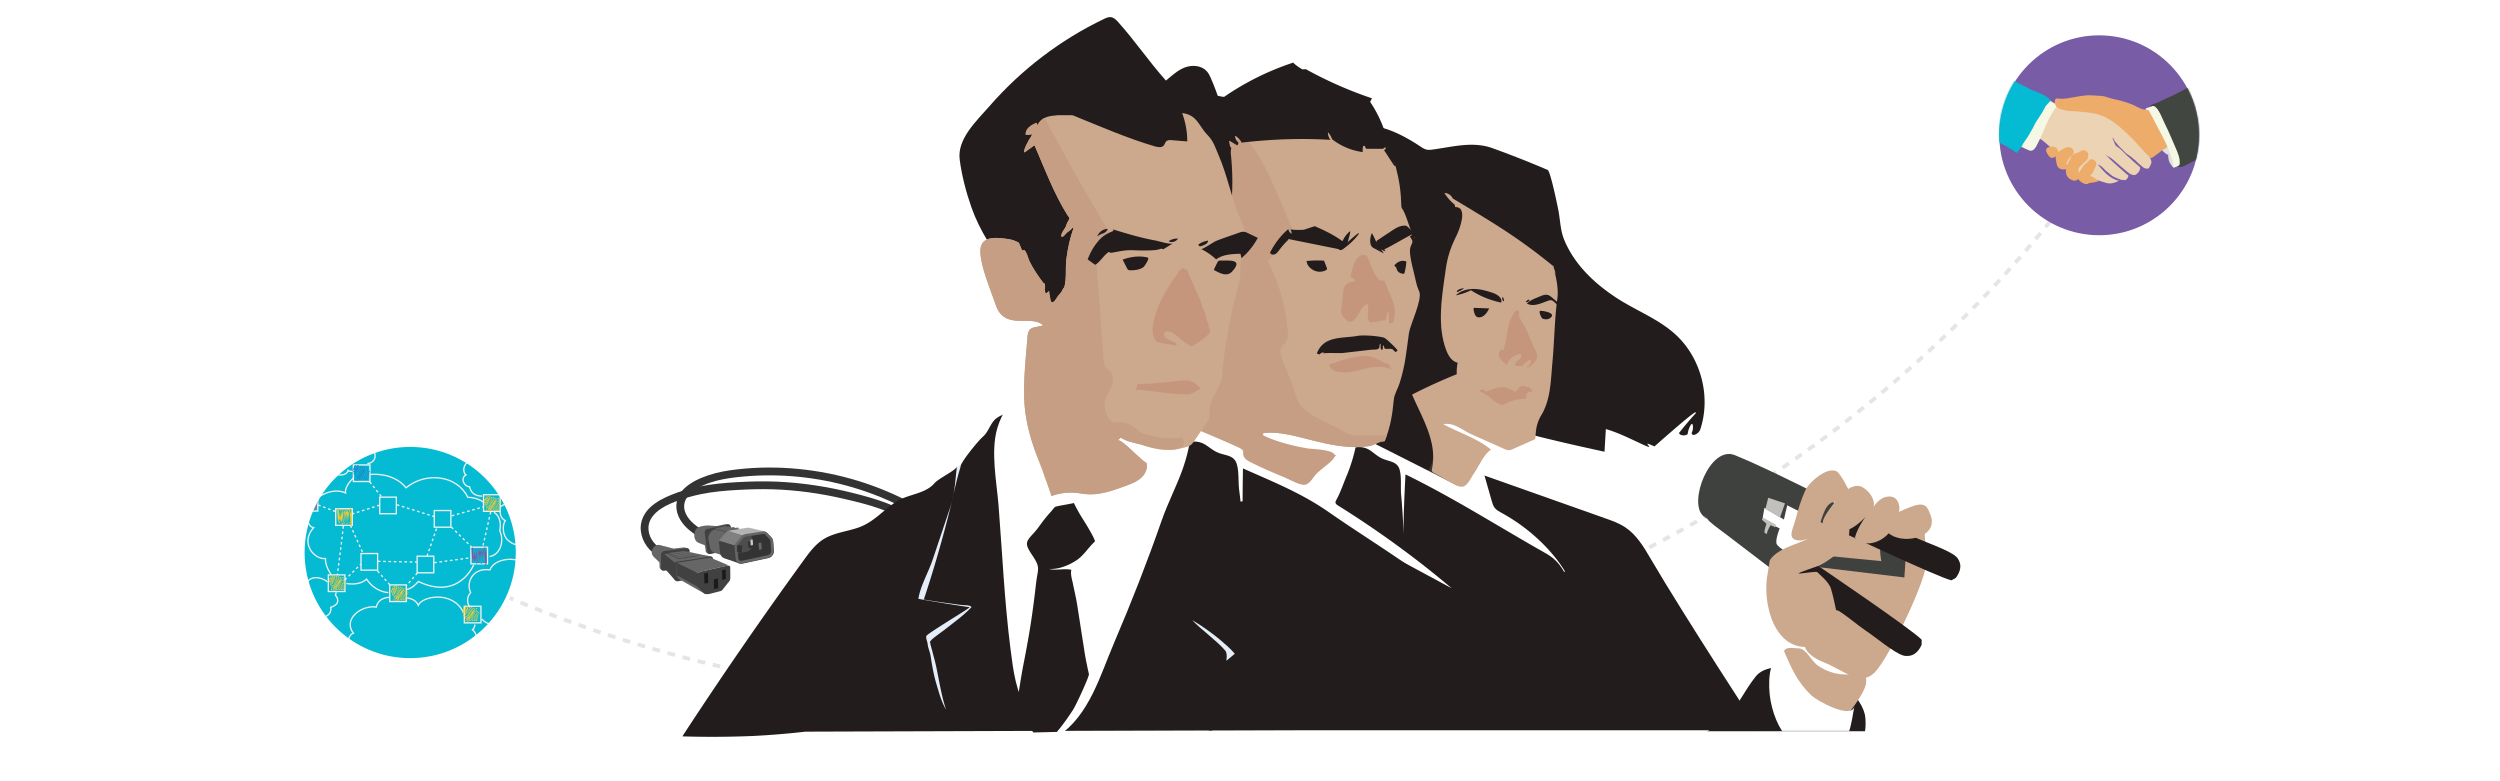
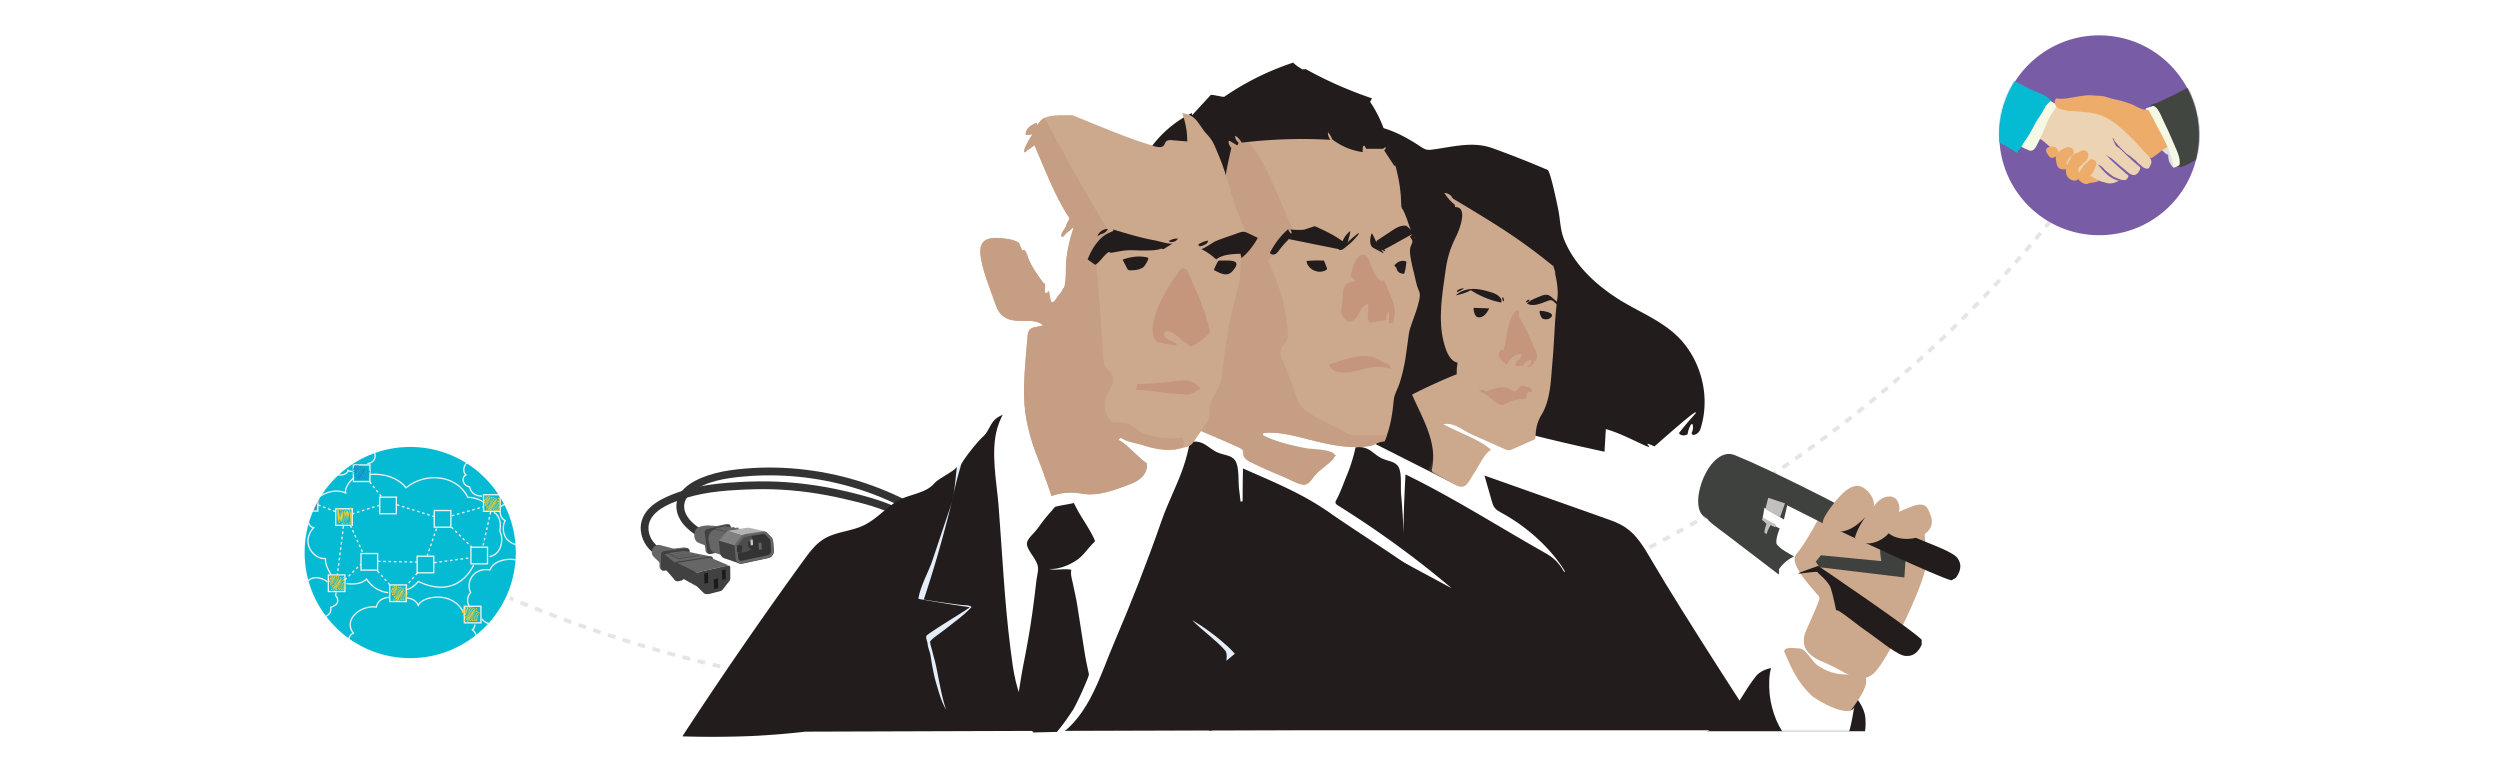
<svg xmlns="http://www.w3.org/2000/svg" xmlns:xlink="http://www.w3.org/1999/xlink" width="1920" height="600">
  <style>.B{fill:#fff}.C{fill:#221c1d}.D{stroke-linecap:round}.E{mask:url(#S)}.F{mask:url(#T)}.G{fill:#666}.H{fill:#cca88d}.I{fill:#414141}.J{stroke-width:.963}.K{stroke-width:.975}.L{stroke-width:.988}.M{fill:#c08c72}.N{opacity:.639}.O{fill:#e4edf8}.P{stroke-dasharray:2.039}</style>
  <defs>
    <path id="A" d="M.952.848h26.145V23H.952z" />
    <path d="M20.172.633L7.139 2.662a4.02 4.02 0 0 0-1.192.362h0c-.533.258-.993.619-1.368 1.078h0L1.1 8.348a3.92 3.92 0 0 0-.876 2.868h0l.768 8.186c.057.61.361 1.146.855 1.508h0a2.09 2.09 0 0 0 1.695.364h0l19.877-4.24a3.67 3.67 0 0 0 .808-.276h0a3.58 3.58 0 0 0 2.013-3.197h0l-.494-6.675-.004-.063v-.062a3.68 3.68 0 0 0-.784-2.221h0l-3.259-3.379a1.84 1.84 0 0 0-1.294-.544h0a1.65 1.65 0 0 0-.233.016h0z" id="B" />
    <path d="M20.172.633L7.139 2.662a4.02 4.02 0 0 0-1.192.362h0c-.533.258-.993.619-1.368 1.078h0L1.1 8.348a3.92 3.92 0 0 0-.876 2.868h0l.768 8.186c.057.61.361 1.146.855 1.508h0a2.09 2.09 0 0 0 1.695.364h0l19.877-4.24a3.67 3.67 0 0 0 .808-.276h0a3.58 3.58 0 0 0 2.013-3.197h0l-.494-6.675-.004-.063v-.062a3.68 3.68 0 0 0-.784-2.221h0l-3.259-3.379a1.84 1.84 0 0 0-1.294-.544h0a1.65 1.65 0 0 0-.233.016" id="C" />
    <path d="M1.08 73.41c-2.248 42.373 30.278 78.542 72.647 80.788h0c42.369 2.248 78.538-30.279 80.785-72.65h0C156.757 39.177 124.231 3.006 81.861.76h0a78.58 78.58 0 0 0-4.136-.11h0C37.162.65 3.253 32.424 1.08 73.41" id="D" />
    <path d="M.888 83.092c0 45.764 37.074 82.861 82.812 82.861h0c45.736 0 82.812-37.097 82.812-82.861h0c0-45.76-37.076-82.851-82.812-82.851h0C37.962.241.888 37.331.888 83.092h0z" id="E" />
    <path id="F" d="M0 .61h584.974v250.46H0z" />
    <path id="G" d="M.013.731h136.516v49.255H.013z" />
    <path id="H" d="M.032.619h65.723v62.273H.032z" />
  </defs>
  <g transform="translate(231 13)" fill="none" fill-rule="evenodd">
    <g transform="translate(261 345)">
      <g transform="translate(0 .446)">
        <g fill="#333">
          <path d="M49.709 50.098c-5.724-3.656-11.988-7.558-14.963-13.945-2.907-6.239-.886-12.078 4.25-16.297C49.72 11.047 65.391 8.774 78.741 7.553c28.121-2.572 56.624.254 83.722 8.172 15.268 4.461 29.996 10.535 43.975 18.122 3.395 1.843 6.427-3.336 3.029-5.181-27.221-14.773-57.266-23.906-88.081-26.943C105.907.198 90.25.233 74.788 1.952c-7.738.862-15.483 2.138-22.875 4.643-6.72 2.278-13.727 5.451-18.822 10.525-5.718 5.695-7.197 13.525-4.026 20.944 3.374 7.891 10.64 12.759 17.616 17.215 3.263 2.085 6.276-3.106 3.028-5.181" />
          <path d="M213.2 41.631c-14.133-11.729-32.344-16.97-49.844-21.39-19.261-4.865-39.03-7.944-58.887-8.793-10.002-.427-19.995-.165-29.987.38-9.862.538-19.742 1.437-29.437 3.385-7.226 1.452-14.395 3.528-21.238 6.285-5.823 2.346-11.547 5.205-16.218 9.476C2.412 35.707-.647 42.26.151 49.341c.963 8.541 6.587 16.255 14.469 19.714 3.503 1.536 6.56-3.632 3.029-5.181-6.232-2.734-11.035-8.572-11.598-15.503-.443-5.468 2.203-10.015 6.206-13.535 4.158-3.655 9.412-6.132 14.541-8.101 6.428-2.466 13.096-4.38 19.842-5.736 9.02-1.812 18.195-2.634 27.37-3.144 9.031-.503 18.07-.798 27.115-.529 18.55.553 36.992 3.132 55.059 7.346 18.11 4.226 38.148 9.063 52.773 21.201 2.951 2.449 7.218-1.773 4.243-4.242" />
        </g>
        <g class="G">
          <path d="M25.108 62.825l-10.16-2.603-5.1 8.785 7.005 6.791" />
          <path d="M9.239 62.94c-1.301 2.46-.729 5.313 1.277 6.375s4.687-.073 5.987-2.533.729-5.314-1.277-6.374-4.686.073-5.987 2.532" />
          <path d="M36.452 62.853l-2-.708c-.455-.166-.944-.219-1.424-.156l-15.943 1.82c-1.511.198-2.64 1.485-2.64 3.01l.074 9.945a2.69 2.69 0 0 0 1.043 2.109l1.473.814 19.417-16.834z" />
        </g>
        <g class="I">
          <path d="M20.702 79.52l-2.691.336c-1.249.216-2.392-.746-2.392-2.015V67.709c0-1.535 1.145-2.828 2.669-3.012l17.144-2.078a1.95 1.95 0 0 1 2.187 1.937v1.131L20.702 79.52z" />
          <path d="M26.015 86.707l-7.062-8.021c-.444-.594-.683-1.315-.683-2.056l.349-9.444 15.667 2.084s10.916 3.999 10.916 4.333-3.916 6-3.999 6.667-11.417 7.166-11.417 7.166l-3.771-.729z" />
        </g>
        <path d="M54.285 68.978l-19.75-4.041-16.333 2.25 7.916 6.416 3.917 2.5 20.333-3.75c.334-.166 3.917-3.375 3.917-3.375" class="G" />
        <path d="M55.619 70.687v.037a1.81 1.81 0 0 0-2.087-1.787l-25.877 4.025c-1.171.182-2.036 1.192-2.036 2.377v9.949a2.72 2.72 0 0 0 3.252 2.665l2.581-.516 22.75-15.167 1.417-1.583z" class="I" />
        <g class="G">
-           <path d="M49.39 97.645L29.905 86.556c-1.045-.935-2.317-2.862-2.286-3.286v-9.078c0-.194.199-.323.373-.236l16.804 8.189 6.073 15.208-1.479.292z" />
          <path d="M53.363 69.814l.213.027 14.46 6.096v.082a1.67 1.67 0 0 0-1.105-.129l-20.23 4.539c-.997.224-1.852.759-2.499 1.476l-16.21-7.949-.026-.159 25.397-3.983z" />
        </g>
        <path d="M27.991 73.955l16.805 8.189 3.18 7.965-4.358 1.993-16-8.833v-9.078c0-.194.199-.323.373-.236" class="I" />
        <g transform="translate(42 75)">
          <mask id="I" class="B">
            <use xlink:href="#A" />
          </mask>
          <path d="M26.983 2.508l.114 7.654a4.06 4.06 0 0 1-.87 2.573l-5.258 6.668c-.443.562-1.059.963-1.753 1.141l-9.075 2.33a4.02 4.02 0 0 1-3.806-1.016l-4.124-4.027a4.17 4.17 0 0 1-1.259-2.986v-4.733a4.8 4.8 0 0 1 3.749-4.683L24.93.89c1.043-.234 2.037.55 2.053 1.618" mask="url(#I)" class="I" />
        </g>
        <path d="M65.285 78.903l.167 7.333-2.734.667-.166-7.434zm-13.566 2.633l.233 7.733-2.966.5-.167-7.833zm7.666 4.267l.167 7.517-3.167.617-.208-7.417z" fill="#1a1a1a" />
        <g stroke="#4d4d4d" class="D">
          <path d="M44.225 68.228l-15.773 2.386" class="J" />
          <path d="M40.44 67.562l-13.995 2.041" class="K" />
          <path d="M36.654 66.895l-12.216 1.698" class="L" />
          <path d="M32.869 66.228l-10.438 1.354" />
        </g>
        <g stroke="#666" class="D">
          <path d="M43.994 67.478c-.155 0-15.136 2.136-15.136 2.136" class="J" />
          <path d="M40.431 66.728c-.103 0-13.57 1.875-13.57 1.875" class="K" />
          <path d="M36.869 65.978c-.052 0-12.004 1.615-12.004 1.615" class="L" />
          <path d="M33.306 65.228l-10.438 1.354" />
        </g>
        <g class="G">
          <path d="M58.414 45.618c-.784.101-5.69-.862-9.052-.35s-6.723 1.025-7.779 4.588c-.573 1.933-.804 5.524 1.568 7.849.897.88 11.008 4.402 11.008 4.402l4.255-16.489z" />
          <path d="M68.724 45.985l-.097-1.063c-.301-.48-1.972-.922-2.813-.949l-15.755 3.393a2.61 2.61 0 0 0-2.037 2.894l1.96 14.755c.138 1.035 2.281 2.155 3.309 1.969l7.033-1.884 8.4-19.115z" />
        </g>
        <path d="M69.197 46.104h0a1.83 1.83 0 0 0-2.216-1.722l-15.754 3.392a2.61 2.61 0 0 0-2.037 2.894l1.96 14.755c.138 1.036 1.112 1.747 2.14 1.562l8.201-1.477 8.407-14.884-.701-4.52z" class="I" />
        <path d="M77.093 47.891l-10.908-1.469a6.28 6.28 0 0 0-2.039.183l-7.219 1.625c-1.442.372-2.687 1.284-3.475 2.548l-.568.91c-.758 1.216-1.04 2.668-.791 4.079l1.068 6.067a5.6 5.6 0 0 0 4.061 4.437l5.948 1.85 13.923-20.23z" class="G" />
        <g stroke="#4d4d4d" class="D">
          <path d="M74.818 47.971l-10.794 1.602" class="J" />
          <path d="M71.83 47.531l-9.856 1.597" class="K" />
          <path d="M68.842 47.093l-8.917 1.59" class="L" />
          <path d="M65.854 46.653l-7.979 1.585" />
        </g>
        <g stroke="#666" class="D">
          <path d="M74.717 47.187l-10.599 1.646" class="J" />
          <path d="M71.737 46.813l-9.642 1.608" class="K" />
          <path d="M68.758 46.44l-8.685 1.57" class="L" />
          <path d="M65.778 46.065l-7.727 1.532" />
        </g>
        <path d="M100.568 54.441l-3.34-3.463c-.851-.859-2.058-1.266-3.256-1.098l-13.003 2.026a6.04 6.04 0 0 0-3.828 2.152l-3.48 4.247c-.992 1.211-1.466 2.764-1.32 4.323l.768 8.185a4.12 4.12 0 0 0 4.959 3.643l19.877-4.242c2.591-.552 4.434-2.856 4.403-5.506l-.499-6.746a5.65 5.65 0 0 0-1.281-3.521" fill="#333" />
        <path d="M84.088 50.259l-3.124-2.017c-.807-.813-18.316 8.41-18.177 9.886l.134 6.412c.218 2.325-1 4.68 1.284 4.193l17.397-3.529a5.27 5.27 0 0 0 4.173-5.216l-.473-6.392a5.36 5.36 0 0 0-1.214-3.337" fill="#4d4d4d" />
        <path d="M95.255 49.765c-.658-.389-8.226-2.067-11.624-2.808a5.33 5.33 0 0 0-1.942-.058l-15.046 2.31 12.352 3.963 16.26-3.407z" fill="#b3b3b3" />
        <path fill="gray" d="M72.294 60.57l-12.242-3.738 6.591-7.623 12.351 3.963z" />
        <path d="M60.052 56.832l.966 9.377c.192 1.865 1.437 3.455 3.202 4.089l11.759 4.04-3.685-13.768-12.242-3.738z" class="I" />
        <path d="M94.399 49.619a3.86 3.86 0 0 0-.535.037L80.86 51.682a6.03 6.03 0 0 0-3.828 2.152l-3.479 4.246c-.992 1.211-1.466 2.764-1.32 4.322l.768 8.186a4.12 4.12 0 0 0 4.093 3.734 4.09 4.09 0 0 0 .866-.092l19.877-4.24a5.57 5.57 0 0 0 4.403-5.507l-.499-6.745c-.014-1.285-.467-2.527-1.281-3.521l-3.34-3.463c-.724-.732-1.706-1.135-2.721-1.135m0 2a1.83 1.83 0 0 1 1.281.522l3.278 3.4c.497.631.774 1.416.783 2.22l.001.061.005.063.493 6.676c-.007 1.668-1.185 3.123-2.821 3.472l-19.876 4.242a2.21 2.21 0 0 1-.449.047c-1.077 0-2.001-.844-2.102-1.921l-.768-8.185c-.097-1.04.214-2.06.876-2.868l3.48-4.247c.643-.787 1.552-1.297 2.588-1.443l12.975-2.021c.085-.012.171-.018.256-.018" class="G" />
      </g>
      <g transform="translate(74 51.446)">
        <mask id="J" class="B">
          <use xlink:href="#B" />
        </mask>
        <path d="M18.11 7.245l-8.515-.909-1.309.354.404 3.626c.065.583.508 1.053 1.086 1.152l7.744 1.32.59-5.543z" fill="#333" mask="url(#J)" />
        <mask id="K" class="B">
          <use xlink:href="#C" />
        </mask>
        <path d="M18.714 7.725l.324 4.041a.82.82 0 0 1-.672.872l-.846.15c-.305.055-.592-.165-.618-.473l-.343-4.062a.82.82 0 0 1 .695-.878l.856-.129a.53.53 0 0 1 .604.479" mask="url(#K)" class="G" />
        <mask id="L" class="B">
          <use xlink:href="#D" href="#C" />
        </mask>
        <path d="M18.725 8.545l.24 2.99c.025.312-.19.591-.498.646l-.625.111a.39.39 0 0 1-.458-.351l-.253-3.005c-.027-.318.198-.603.513-.65l.634-.095a.39.39 0 0 1 .447.354" fill="#ccc" mask="url(#L)" />
        <mask id="M" class="B">
          <use xlink:href="#E" href="#B" />
        </mask>
        <path d="M11.444 4.171l-9.483-.997.361 4.04a1.33 1.33 0 0 0 1.096 1.193l7.436 1.307.59-5.543z" fill="#333" mask="url(#M)" />
        <mask id="N" class="B">
          <use xlink:href="#F" href="#C" />
        </mask>
        <path d="M12.048 4.65l.324 4.041a.82.82 0 0 1-.672.871l-.846.151c-.305.055-.591-.165-.618-.474l-.342-4.061a.82.82 0 0 1 .694-.879l.856-.128c.302-.045.58.174.604.479" mask="url(#N)" class="G" />
        <mask id="O" class="B">
          <use xlink:href="#G" href="#C" />
        </mask>
        <path d="M12.059 5.47l.24 2.991c.025.311-.19.59-.498.646l-.626.111a.39.39 0 0 1-.457-.351l-.253-3.005c-.027-.319.198-.603.513-.651l.634-.095a.39.39 0 0 1 .447.354" fill="#ccc" mask="url(#O)" />
        <mask id="P" class="B">
          <use xlink:href="#H" href="#B" />
        </mask>
        <path fill="#333" mask="url(#P)" d="M4.1 9.659l-8.515-.909-.516 4.969 8.441 1.483z" />
        <mask id="Q" class="B">
          <use xlink:href="#I" href="#C" />
        </mask>
        <path d="M4.704 10.139l.324 4.041a.82.82 0 0 1-.672.872l-.846.15c-.305.055-.591-.165-.618-.473l-.342-4.062a.82.82 0 0 1 .694-.878L4.1 9.66c.302-.045.58.174.604.479" mask="url(#Q)" class="G" />
        <mask id="R" class="B">
          <use xlink:href="#J" href="#C" />
        </mask>
        <path d="M4.715 10.959l.24 2.99c.025.312-.19.591-.498.646l-.626.111a.39.39 0 0 1-.457-.351l-.253-3.005c-.027-.318.197-.603.513-.651l.634-.094a.39.39 0 0 1 .447.354" fill="#ccc" mask="url(#R)" />
      </g>
    </g>
    <g transform="translate(0 13)">
      <g stroke="#e5e5e6" stroke-width="3">
        <path d="M29.352 365.857l3.787 2.309" />
        <path d="M40.709 372.709c469.96 279.275 1091.264 122.295 1366.982-318.697" stroke-dasharray="5.971,5.971" />
        <path d="M1410.023 50.264l2.324-3.779" />
      </g>
      <g transform="translate(1303.273)">
        <path d="M154.51 81.96c-2.243 42.331-38.36 74.829-80.668 72.581S-.945 116.162 1.3 73.83 39.659-.998 81.967 1.248s74.787 38.381 72.544 80.712" fill="#785ca6" />
        <mask id="S" class="B">
          <use xlink:href="#D" />
        </mask>
        <path d="M128.496 91.573c-1.888-1.41-4.037-3.941-3.291-6.48.459-1.561 2.611-2.669 4.117-3.006 1.66-.37 3.402.671 4.407 1.975 2.387 3.093 2.596 7.281 3.305 10.969.589 3.072-.191 5.252-1.982 7.611-.287-.238-.678-.596-.944-.723-.812-1.022-1.765-2.288-2.288-3.491-.409-.942-.591-1.872-.76-3.032.023-.459-.181-.932-.153-1.393l.061-1.149c-.923-.047-1.806-.784-2.472-1.281" fill="#e0e0de" class="E" />
        <path d="M40.277 86.931l-4.179-3.715c-1.113-.748-2.199-1.959-3.552-2.49l-.473-1.984c.103-1.944.64-3.781.765-5.716.24-3.759-.043-6.323 2.37-9.44 4.421-5.72 10.92-9.62 18.226-9.752 5.973-.11 12.564 1.062 18.367 2.274 8.56 1.784 16.851 6.302 23.713 11.622 6.874 5.33 13.95 11.626 18.392 19.204 1.455 2.479 2.079 5.308 3.02 7.997.369 1.055 1.029 2.264 1.095 3.388.071 1.2-.633 2.201-1.113 3.237-.518 1.127-.796 2.032-1.945 1.972-.69-.038-1.61-.087-2.057-.339-.906-.28-1.558-1.007-2.224-1.502-.652-.727-1.549-1.236-2.43-1.972-1.521-1.695-3.056-3.159-4.833-4.406-.654-.725-1.547-1.234-2.213-1.73-1.33-.991-2.451-1.513-3.324-2.479-1.307-1.452-2.622-2.674-4.158-4.136l-2.175-2.422c-.217-.242-.424-.713-.859-1.196-.217-.242-.662-.495-.869-.967-.217-.242-1.005-2.816-1.704-2.624l.495 1.52 1.533 3.654c.624 1.299 1.74 1.935 2.853 2.686.996.742 1.879 1.481 2.757 2.333.869.968 1.86 1.827 2.729 2.796.442.369.876.852 1.318 1.22l1.65 1.471c.551.49 1.1.981 1.535 1.464.443.369.878.854 1.318 1.22.556.376.991.861 1.433 1.231l1.325 1.106c.332.249.659.61 1.1.979.332.247.777.502.984.974l.306.708c-.422 2.126-1.226 3.185-2.778 4.578-2.394 2.156-5.977-.636-7.83-2.262-1.963-1.725-3.939-3.366-5.961-5.026-2.248-1.846-4.506-4.251-7.015-5.711-.977-.567-2.044-.982-2.825-1.848l-.125.223c1.003.631 1.758 1.591 2.524 2.323.65.841 1.528 1.58 2.304 2.196.336.247.546.607.763.847.445.254.88.739 1.325 1.107.874.854 1.641 1.584 2.523 2.324.661.61 1.434 1.226 2.093 1.836s1.325 1.107 1.984 1.719c.772.617 1.316 1.22 1.975 1.831.332.25.548.492.881.739.217.242.998.744.998.744l.089.466c-.532 1.354-1.064 2.709-2.467 3.096-.471.203-.92-.05-1.379-.075l-1.606-.085c-.909-.276-2.031-.798-2.938-1.078-.895-.506-2.034-.796-2.926-1.306-1.125-.523-2.225-1.5-3.107-2.241-1.113-.748-1.984-1.714-3.095-2.464-1.234-1.373-2.467-2.773-4.04-3.806-.734-.482-1.733-.563-2.319-1.247 2.444 2.773 4.776 5.668 7.58 8.1 1.38 1.194 2.872 2.286 4.504 3.103.923.462 3.887 1.966 4.92 1.436-1.572.808-3.199 1.533-4.934 1.928-1.629.374-3.48.506-5.063-.038-7.696-2.646-16.961-3.945-23.527-9.079-1.208-.948-2.326-2.211-3.769-2.785-1.325-.529-2.451-1.147-3.606-2.015-2.314-1.739-4.282-4.232-5.725-6.704-.781-1.34-2.126-2.441-3.195-3.557l-3.409-3.458" fill="#ecd3b3" class="E" />
        <path d="M19.519 87.406c-1.057-.602-1.803-.236-2.277-1.549-.386-1.076-1.073-2.105-1.419-3.161-.445-1.351-.05-3.277.252-4.635.41-1.843 1.097-3.601 1.586-5.419 1.999-7.46 8.067-14.009 14.009-18.556 1.573-1.203 3.175-2.58 5.101-3.187 2.465-.777 3.847.852 5.894 1.949.975.523 2.1 1.005 2.948 1.721 1.269 1.071.363.996-.523 1.676-1.022.782-1.704 2.171-2.441 3.211-1.368 1.935-2.521 4.094-3.587 6.235-1.134 2.274-2.02 4.658-3.093 6.968-1.276 2.74-2.486 5.483-3.67 8.281-.598 1.405-1.438 2.629-2.055 4.04-.788 1.801-2.058 4.039-3.931 4.63-1.413.617-3.421-.643-4.544-1.163-.676-.268-1.584-.546-2.25-1.041" fill="#f6f8e6" class="E" />
        <path d="M1.307 31.147l4.049 1.827c6.599 2.592 12.806 6.04 19.101 9.274 4.79 2.458 13.129 4.586 16.366 9.228-.249-.36-4.125 4.153-4.437 4.571-.276.908-.784 1.799-1.281 2.465a21.46 21.46 0 0 1-1.778 3.131c-1.26 2.008-2.507 3.783-3.762 5.791-1.007 1.56-1.792 3.362-2.568 4.932-1.259 2.006-2.288 4.027-3.543 6.035-1.017 1.786-2.495 3.555-3.512 5.341-.483.436-.749 1.114-1.015 1.789-.508.895-1.001 1.56-1.502 2.225-.814 1.092-1.878 2.307-2.556 3.479-1.297.12-2.251-1.358-3.284-1.947-1.558-1.003-3.131-1.779-4.692-2.782-.89-.508-1.556-1.003-2.234-1.273-1.582-.542-2.683-1.523-4.026-2.284l-8.694-4.807" fill="#05bbd3" class="E" />
        <path d="M126.231 89.423c1.41-1.151 4.112-1.899 4.826-3.58.633-1.48-.452-3.894-.961-5.252-1.332-3.548-3.322-6.786-5.137-10.096-1.702-3.096-3.135-6.271-5.002-9.195-1.991-3.117-3.964-2.679-7.178-3.112-3.746-.509-6.951-3.023-10.424-4.324-4.388-1.639-8.896-2.916-13.491-3.797-3.242-.621-6.572-2.417-9.889-2.441-3.164-.021-6.346-.509-9.551-.471-2.234.03-4.223.525-6.434.739-1.568.153-3.11.544-4.666.791-3.451.548-7.029 1.389-10.553 1.165-1.525-.092-3.067-.828-3.694.815-.584 1.532-.243 3.465.635 4.792.923 1.384 1.951 1.749 3.407 2.238 1.949.652 3.948 1.186 5.982 1.485 1.949.289 3.83.101 5.775.285 8.625.833 16.337.935 24.089 5.235 7.246 4.023 13.343 9.776 19.183 15.583 3.347 3.331 6.326 7.01 9.609 10.404 1.311 1.356 2.616 2.823 4.014 4.072 1.189 1.064 1.516.6 2.709-.224 2.34-1.619 4.555-3.322 6.752-5.11" fill="#edac69" class="E" />
        <path d="M136.168 102.466c-.774.275-1.349.393-1.358.143-.063-1.853-.316-3.785-.819-5.642-2.665-9.846-7.839-18.916-12.592-27.887-1.257-2.371-2.286-4.731-3.771-7.113-.596-.953-.861-2.133-1.608-2.99-.624-.711-1.613-.546-2.512-.633.01-1.281.958-1.394 2.031-1.686 2.237-.607 4.186-2.384 6.62-1.255 3.221 1.49 5.899 4.486 7.566 7.547.664 1.224 1.283 2.493 1.867 3.75.301.642.565 1.302.848 1.951l.395.916c.751 1.862 1.139 3.728 1.93 5.591a111.99 111.99 0 0 1 2.559 6.558c1.869 5.284 3.202 10.55 3.88 16.073.167 1.332.299 2.236-.981 2.879-.207.103-2.519 1.255-4.056 1.798" fill="#f6f8e6" class="E" />
        <path d="M166.308 89.95c-3.399 1.535-6.963 2.747-10.193 4.639-3.119 1.827-6.262 3.51-9.485 5.198-2.163 1.132-6.467 3.627-8.807 1.841.16.122 1.21-.374 1.353-.501.706-.617.57-1.46.586-2.302.042-1.739-.176-3.201-.688-4.887-1.198-3.948-3.131-7.726-4.647-11.483-2.015-4.988-4.36-9.833-6.688-14.679-1.32-2.74-2.359-5.586-3.938-8.203-.781-1.295-1.699-2.747-2.978-3.611-.449-.306-.987-.622-1.552-.636-.297-.009-1.982.558-1.968.614-.398-1.593 3.336-2.391 4.329-2.719 2.523-.838 4.795-2.311 7.236-3.329 5.89-2.451 17.249-8.519 22.717-11.683" fill="#414640" class="E" />
        <g fill="#edac69" class="E">
          <path d="M77.492 112.677c-.278.906-1.067.786-1.77.979-.932.183-1.874.593-2.794.546-1.161.167-1.85.132-3.022.53-.473.203-.727.652-1.417.614l-1.149-.057c-1.552-.085-5.057-2.373-5.553-3.976-.141-.452.165-1.351.221-1.834.287-2.723 1.398-4.588 2.886-6.829.956-1.436 2.234-2.719 3.562-3.809.927-.763 1.697-1.933 2.834-2.411 1.346-.569 2.721.365 3.665 1.306 1.931 1.935-.189 4.858-1.055 6.843-.268.675-.546 1.584-1.041 2.246-.508.895-1.464 1.535-2.203 2.418l.692.038.012-.231M46.332 89.754c1.34 3.084-4.066 7.175-6.417 4.765-1.102-1.123-3.088-3.828-2.761-5.483.315-1.596 1.961-2.199 3.578-2.344.476-.203 1.165-.167 1.852-.132.449.256 1.137.292 1.586.546 1.134.29 1.751 1.706 2.163 2.648" />
          <path d="M56.605 87.573c1.843 1.215 2.463 4.014.574 5.48-1.092.85-2.02 1.902-2.773 3.043-1.005 1.526-2.227 3.47-1.186 5.308.483.861 1.05 1.299.885 2.448-2.191.308-5.471.755-7.302-.944-1.224-1.134-1.559-2.777-1.803-4.333-.283-1.827-.977-3.686.019-5.437.956-1.69 2.556-3.38 4.275-4.315 1.808-.982 4.32-2.352 6.445-1.667.311.101.603.24.866.417" />
          <path d="M52.793 108.252c.685 2.041 2.528 3.404 4.471 4.15 2.74 1.052 5.09-.534 5.824-3.256.214-.788.541-1.106.108-1.94-.203-.389-.619-.562-.819-.953a3.6 3.6 0 0 1 .961-4.545c1.074-.861 1.918-1.853 2.884-2.764 1.137-1.073 2.305-1.758 2.865-3.333.435-1.22.69-3.135.014-4.28-.777-1.313-2.394-2.298-3.943-1.886-1.815.475-3.249 2.074-5.12 2.302-1.015.118-1.339.374-2.107 1.008-.369.308-.887.588-1.177.977-.746.998-.977 2.344-1.629 3.409-.721 1.17-1.346 2.403-1.813 3.696-.848 2.324-1.328 5.009-.52 7.415" />
        </g>
      </g>
      <g transform="translate(0 315.418)">
        <path d="M166.629 82.92c0 45.624-36.978 82.605-82.596 82.605S1.436 128.544 1.436 82.92C1.436 37.301 38.414.326 84.033.326s82.596 36.976 82.596 82.594" fill="#05bbd3" />
        <mask id="T" class="B">
          <use xlink:href="#E" />
        </mask>
        <g stroke="#f1f1f2" stroke-width="1.019" class="F">
          <path d="M130.662 91.601h12.752V78.841h-12.752z" />
          <path d="M32.594 62.638c.304.912-4.555 37.668-4.555 37.668m10.02-38.276l9.672 21.286m11.43 6.358l30.058.608m.304 8.354l-8.197 9.571m-12.905-.457L58.403 96.511m38.559-10.786l7.591-22.023M73.735 46.233l28.843 9.115m-42.05-8.811l-20.957 6.744m13.366-24.666l9.109 11.543m-48.731 6.227l13.208 5.014m75.904 39.339l28.085-3.798m-14.878-23.542l15.485 15.189M115.938 54.74l24.138-6.836m5.769 3.798l-6.072 26.732" class="P" />
          <path d="M53.544 22.995S70.546 20.717 80.87 33.17c15.181-12.453 39.167-9.72 47.364 7.293 7.893.302 11.841 3.644 11.841 3.644m8.199 7.899s6.68 3.038 4.553 14.277c3.644 7.291.608 18.531-7.893 19.745m-12.145 6.381s-11.233 27.644-42.507 12.759c-4.857 5.772-8.805 6.076-8.805 6.076m-14.27 2.429s-9.716 0-16.7-10.328c-5.769 5.468-15.485 3.342-15.485 3.342m-11.84-6.988s-4.553-6.378-4.25-12.151c-8.503.912-19.736-11.847-9.11-23.695-5.465-1.216-4.857-9.416-3.946-11.543m7.439-11.696s10.474-8.051 21.102-3.494c-.911-5.166 5.769-11.239 5.769-11.239m99.182 13.67s-8.095.81-9.716-7.089c-4.655-.404-7.084-6.682-2.832-9.113-4.453-4.252.81-13.567 7.893-11.137 1.011-6.279 14.775-7.492 17.61-1.216 3.24-5.266 16.598-3.442 17.004 3.242 4.655-2.228 7.691 4.86 4.857 7.898 5.059 1.214 1.821 10.328-3.442 9.112.204 6.279-9.916 10.331-14.37 6.482-1.417.812-2.632 1.216-2.632 1.216m-.001 8.705s4.25-3.846 8.299-2.026c2.631-6.074 17.206-9.315 22.267-1.62 5.667-6.886 20.442-5.062 22.467 3.848 5.263-1.62 9.311 6.077 6.274 9.519 3.846 4.658 1.215 12.355-4.453 13.165.81 5.872-10.322 12.555-20.24 8.506-2.834 3.038-4.655 3.442-4.655 3.442m-30.567-31.186s-.404 5.062 3.848 7.086c-2.025 3.24-2.43 10.937 2.023 14.987s7.49 3.444 7.49 3.444.202 3.646 3.442 5.67m14.37 6.277s14.372-2.836 16.8 10.125c6.882-2.226 12.549 6.077 8.501 11.543 5.669 3.242 3.24 17.621-6.476 16.405 2.023 10.735-16.193 15.999-24.29 10.533 0 0-3.846 5.872-11.741 4.656s-11.335-5.872-11.335-5.872-9.716 5.67-16.8-2.228m-9.514-9.922c-.608-.608-3.238-5.47 1.011-10.329-3.844-7.494 1.621-19.441 14.777-17.417 3.846-9.519 20.646-9.721 24.695-5.468M133.7 138.178s.202 2.228-1.823 4.052c3.644 2.632 7.895 15.391-6.476 18.429.406 12.151-17.204 19.847-28.539 11.949-5.061 11.543-25.707 6.684-27.326-.81-5.061 6.482-22.671 2.228-23.278-9.721-13.36-1.012-11.133-15.593-5.87-17.215-8.299-10.733 6.274-21.871 17.61-20.051 1.619-7.898 10.526-7.492 10.526-7.492m12.953.405c.608.202 6.68.608 8.705 5.672 3.238-7.089 26.314-11.341 34.613 5.264m-97.564-15.19l-.608 2.228s5.87 6.279-3.644 9.315c1.619 7.899-10.12 9.723-14.573 6.482-1.821 5.874-12.347 3.848-14.168-.81-3.24 5.47-12.956-.406-11.945-4.862-5.465.406-6.274-7.492-3.034-9.315-4.453-5.872 3.846-10.733 8.501-9.72 1.011-7.089 15.789-6.482 17.002-1.014 4.453-6.684 14.372-2.228 15.587-.202M.309 51.096s-5.869 9.112-14.775 3.036c-4.859 6.278-12.145 3.038-14.17 0-5.465 3.644-12.954-1.622-11.537-5.672-6.072-.202-6.68-7.492-3.442-8.91-3.44-5.266 4.049-11.745 8.705-10.328 4.048-6.887 14.573-5.875 17.206-.814 5.465-5.872 15.991-2.832 16.8 2.836 4.655-1.822 7.893 4.862 5.061 6.685m35.826-17.416s-2.832.406-3.644-.608c-1.213 4.862-10.93 4.456-13.764-.202-4.251 5.468-13.966-1.822-12.347-5.062-6.276-.406-6.476-7.495-3.036-8.709C2.335 1.679 8.609-6.827 15.693-4.397c1.417-5.468 14.17-7.494 17.61-1.214 2.631-4.862 16.802-3.04 16.396 2.836 5.059-1.216 7.286 3.846 5.059 6.884 4.049 3.038 2.834 9.925-3.644 10.533" />
          <path d="M33.803 104.013L46.1 91.862" class="P" />
          <path d="M21.157 112.864h12.752v-12.759H21.157zm5.667-50.832h12.752V49.273H26.824zm19.43 34.428h12.752V83.701H46.254zm14.374-43.339H73.38V40.362H60.628zm41.899 10.329h12.752V50.691h-12.752zM40.386 28.413h12.752v-12.76H40.386zM.309 51.097h12.752V38.338H.309zm89.062 47.389h12.752V85.725H89.371zm-21.052 22.075h12.752v-12.759H68.319zm57.284 16.405h12.752v-12.759h-12.752zm14.776-85.667h12.752V38.54h-12.752zm29.958 41.314h12.752v-12.76h-12.752z" />
        </g>
        <path d="M27.883 49.333c.366 3.367.182 7.07 1.083 10.338.163.583 1.004.572 1.172 0 .84-2.879.808-5.857 1.213-8.811l-1.192-.159c.186 3.324.629 6.608 1.237 9.881.104.569 1.088.594 1.171 0 .49-3.483-.018-7.011.608-10.479h-1.171c.513 3.331.236 6.714.91 10.025.145.712 1.142.483 1.194-.163.232-2.848-.323-6.471.979-9.11l-1.11-.145c.686 3.251.627 6.566.89 9.863.059.771 1.203.792 1.213 0 .043-3.285.054-7.19 1.192-10.319h-1.171c.541 3.215.457 6.465.586 9.711.03.78 1.208.787 1.213 0a70.76 70.76 0 0 1 .89-10.623H37.62c.758 3.839.726 8.545.432 12.446l1.036-.429.027.125c-.097-.767-1.312-.776-1.215 0 .043.331.111.481.331.733.373.427 1.001.054 1.036-.429.304-4.053.311-8.776-.477-12.77-.113-.567-1.078-.59-1.171 0a72.7 72.7 0 0 0-.933 10.946h1.213c-.132-3.358-.068-6.71-.629-10.034-.107-.645-.986-.502-1.171 0-1.169 3.211-1.192 7.279-1.235 10.642h1.213c-.27-3.406-.223-6.828-.933-10.186-.105-.495-.881-.608-1.11-.145-1.43 2.898-.892 6.61-1.146 9.723l1.194-.161c-.674-3.302-.399-6.7-.911-10.025-.091-.586-1.069-.572-1.171 0-.627 3.478-.118 6.993-.608 10.479h1.171c-.586-3.165-1.013-6.342-1.192-9.557-.036-.64-1.095-.88-1.194-.163-.404 2.941-.377 5.942-1.215 8.811h1.172c-.867-3.142-.688-6.773-1.042-10.016-.084-.771-1.299-.78-1.213 0" fill="#ffca29" class="F" />
-         <path d="M131.113 79.711c.368 3.367.182 7.07 1.085 10.336.161.583 1.004.574 1.171 0 .84-2.879.81-5.856 1.215-8.809l-1.194-.161c.186 3.326.631 6.61 1.237 9.882.105.567 1.088.592 1.172 0 .49-3.485-.018-7.011.606-10.479h-1.171c.513 3.331.236 6.712.91 10.024.145.712 1.142.483 1.194-.161.232-2.85-.323-6.471.979-9.11l-1.11-.145c.688 3.249.629 6.564.89 9.863.061.771 1.204.792 1.213 0 .043-3.285.054-7.191 1.194-10.319h-1.171c.54 3.215.456 6.465.584 9.711.03.78 1.21.787 1.215 0 .027-3.571.327-7.095.888-10.623h-1.171c.758 3.839.726 8.545.434 12.446l1.036-.429.027.125c-.097-.767-1.312-.776-1.215 0a1.13 1.13 0 0 0 .331.733c.373.427.999.054 1.036-.429.304-4.053.309-8.777-.479-12.77-.111-.569-1.076-.59-1.171 0-.579 3.631-.904 7.268-.933 10.946h1.215c-.132-3.358-.07-6.71-.629-10.034-.109-.645-.988-.502-1.171 0-1.171 3.211-1.192 7.279-1.237 10.642h1.213c-.27-3.408-.222-6.828-.933-10.186-.104-.497-.881-.608-1.11-.145-1.43 2.898-.892 6.608-1.144 9.723l1.192-.163c-.672-3.301-.399-6.698-.911-10.024-.089-.586-1.067-.572-1.171 0-.625 3.478-.118 6.993-.608 10.479h1.172c-.588-3.165-1.013-6.342-1.194-9.559-.036-.64-1.094-.878-1.192-.161-.404 2.941-.379 5.942-1.215 8.809h1.171c-.867-3.14-.688-6.771-1.04-10.015-.084-.771-1.299-.78-1.215 0" fill="#785ca6" class="F" />
        <path d="M2.077 40.136l.608-.456-.831-.831C1.268 40.191.51 41.366.122 42.791c-.148.545.429.905.892.687 1.726-.814 1.951-2.927 3.492-3.95l-.892-.687C3.218 41.166 1.112 42.68.86 45.08c-.059.556.684.756 1.036.429 1.737-1.616 2.668-3.853 4.402-5.468l-1.015-.592c-.886 2.328-2.463 4.284-3.188 6.684-.166.552.624 1.073 1.015.592 1.716-2.112 2.924-4.604 4.859-6.532l-1.015-.592c-1.242 3.415-4.083 5.911-5.163 9.417-.17.552.624 1.071 1.015.592 1.337-1.64 2.586-3.345 3.833-5.053.795-1.089 1.644-3.079 2.877-3.662l-.833-.831-3.458 5.791c-.699 1.116-1.592 2.401-1.481 3.78.041.511.642.819 1.036.431 1.26-1.248 2.041-2.762 3.043-4.205 1.229-1.774 2.568-3.472 3.883-5.183l-1.11-.468c-.969 3.283-3.758 5.57-4.859 8.809-.209.617.592.958 1.015.592 2.168-1.877 3.311-4.538 5.161-6.684l-1.015-.592c-.665 2.391-2.682 4.061-3.188 6.532-.127.624.545.969 1.017.592 1.935-1.55 2.693-4.01 4.553-5.621l-.954-.735c-.883 1.988-2.3 3.667-2.945 5.765-.161.522.441.933.892.687 1.011-.558 1.394-1.413 2.041-2.344l-1.112-.47c-.129.799-.377 1.505-.606 2.28l1.192.163.13-.599c.259-.738-.915-1.057-1.171-.324a2.41 2.41 0 0 0-.175.923c-.034.697 1.003.805 1.194.159.229-.772.477-1.48.608-2.278.109-.676-.704-1.053-1.11-.468-.466.672-.849 1.493-1.605 1.91l.892.685c.611-1.99 1.985-3.585 2.824-5.473.277-.624-.411-1.207-.953-.737-1.862 1.607-2.629 4.077-4.555 5.62l1.015.59c.499-2.444 2.522-4.139 3.188-6.53.155-.558-.608-1.064-1.015-.592-1.846 2.14-3.006 4.815-5.161 6.684l1.015.59c1.099-3.236 3.883-5.503 4.857-8.808.211-.713-.718-.978-1.11-.468l-3.353 4.441c-1.129 1.559-2.01 3.342-3.385 4.701l1.036.429c-.116-1.457 1.165-2.857 1.875-4.034l2.9-4.924c.338-.556-.313-1.076-.831-.831-1.088.515-1.733 1.824-2.377 2.779-1.421 2.106-2.972 4.157-4.577 6.126l1.015.59c1.07-3.485 3.919-6.001 5.161-9.416.214-.59-.608-.998-1.015-.592-1.944 1.94-3.136 4.415-4.857 6.532l1.015.592c.72-2.389 2.304-4.361 3.188-6.684.229-.603-.608-.973-1.015-.592-1.737 1.618-2.668 3.853-4.403 5.468l1.036.431c.234-2.224 2.334-3.703 2.711-5.915.082-.477-.409-1.005-.892-.687-1.503.999-1.892 3.195-3.492 3.95l.894.687c.354-1.303 1.072-2.423 1.607-3.653.211-.479-.281-1.243-.829-.831l-.608.456c-.618.465-.014 1.52.613 1.05" fill="#eb407a" class="F" />
        <path d="M41.7 17.452l.608-.456-.831-.831c-.586 1.343-1.342 2.519-1.732 3.943-.148.547.431.905.894.687 1.725-.814 1.951-2.925 3.49-3.95l-.892-.685c-.397 2.324-2.502 3.837-2.754 6.238-.059.554.686.755 1.036.429 1.737-1.618 2.668-3.853 4.403-5.469l-1.015-.592c-.888 2.328-2.463 4.284-3.188 6.684-.168.552.622 1.075 1.015.594 1.714-2.113 2.922-4.606 4.857-6.533l-1.015-.592c-1.242 3.417-4.083 5.911-5.161 9.419-.17.552.624 1.069 1.015.59 1.337-1.64 2.584-3.344 3.833-5.053.793-1.087 1.644-3.079 2.875-3.662l-.831-.831-3.46 5.791c-.699 1.118-1.592 2.401-1.481 3.78.041.511.642.821 1.036.431 1.262-1.246 2.041-2.761 3.043-4.205 1.231-1.772 2.57-3.472 3.883-5.182l-1.11-.47c-.967 3.285-3.758 5.57-4.857 8.811-.211.615.59.957 1.015.59 2.166-1.877 3.31-4.536 5.161-6.682l-1.015-.594c-.667 2.391-2.682 4.061-3.188 6.533-.127.622.543.967 1.015.59 1.937-1.55 2.693-4.01 4.555-5.62l-.954-.737c-.885 1.988-2.302 3.669-2.947 5.766-.159.522.443.933.892.687 1.011-.558 1.396-1.414 2.041-2.346l-1.11-.468c-.13.799-.379 1.504-.608 2.28l1.194.161.129-.597c.259-.74-.913-1.058-1.171-.324a2.44 2.44 0 0 0-.173.921c-.036.697 1.003.805 1.192.161.231-.774.477-1.48.608-2.278.111-.676-.702-1.055-1.11-.468-.466.672-.849 1.493-1.603 1.91l.892.685c.611-1.99 1.984-3.587 2.824-5.475.277-.624-.411-1.205-.954-.735-1.86 1.607-2.629 4.077-4.555 5.618l1.015.592c.5-2.446 2.523-4.139 3.188-6.532.155-.558-.608-1.064-1.015-.59-1.844 2.138-3.006 4.813-5.161 6.682l1.015.592c1.099-3.238 3.883-5.505 4.857-8.809.211-.713-.718-.976-1.11-.468l-3.351 4.443c-1.129 1.557-2.01 3.34-3.385 4.699l1.036.429c-.118-1.457 1.163-2.857 1.873-4.032l2.902-4.924c.338-.558-.313-1.078-.831-.833-1.088.515-1.733 1.826-2.377 2.779-1.422 2.106-2.972 4.157-4.578 6.126l1.015.592c1.072-3.485 3.919-6.001 5.161-9.417.214-.588-.608-.998-1.015-.59-1.944 1.938-3.136 4.413-4.857 6.53l1.015.592c.722-2.389 2.304-4.361 3.188-6.684.231-.601-.606-.971-1.015-.59-1.737 1.616-2.668 3.853-4.403 5.468l1.038.431c.232-2.226 2.332-3.705 2.711-5.915.08-.479-.411-1.007-.892-.687-1.505.999-1.892 3.193-3.492 3.948l.892.687c.356-1.303 1.072-2.423 1.608-3.651.209-.481-.282-1.243-.831-.831l-.608.456c-.617.463-.013 1.518.613 1.048" fill="#1b86c8" class="F" />
        <path d="M71.253 110.209l.608-.456-.831-.831c-.586 1.343-1.342 2.518-1.732 3.941-.148.547.429.905.894.687 1.725-.814 1.951-2.925 3.49-3.948l-.892-.687c-.397 2.324-2.502 3.839-2.754 6.238-.059.556.686.756 1.036.429 1.737-1.616 2.668-3.853 4.403-5.47l-1.017-.59c-.886 2.326-2.461 4.284-3.186 6.684-.168.551.622 1.073 1.015.592 1.714-2.112 2.922-4.604 4.857-6.533l-1.015-.59c-1.242 3.415-4.083 5.911-5.161 9.417-.17.552.624 1.069 1.015.592 1.337-1.641 2.584-3.345 3.833-5.053.793-1.089 1.642-3.079 2.875-3.662l-.831-.831-3.46 5.791c-.699 1.116-1.592 2.4-1.481 3.778.041.513.642.821 1.036.433 1.26-1.248 2.041-2.762 3.043-4.207 1.229-1.772 2.57-3.472 3.883-5.182l-1.11-.468c-.967 3.283-3.758 5.57-4.859 8.809-.209.617.592.958 1.017.592 2.166-1.879 3.31-4.538 5.161-6.684l-1.015-.592c-.667 2.389-2.684 4.061-3.188 6.532-.127.622.543.969 1.015.592 1.937-1.552 2.693-4.012 4.555-5.621l-.954-.737c-.885 1.99-2.302 3.669-2.947 5.766-.159.522.443.933.892.687 1.011-.558 1.396-1.413 2.041-2.346l-1.11-.468c-.13.799-.379 1.504-.608 2.28l1.194.163.129-.599c.259-.738-.913-1.058-1.171-.324a2.4 2.4 0 0 0-.173.923c-.036.697 1.001.805 1.192.159.231-.774.477-1.48.608-2.278.111-.676-.702-1.055-1.11-.468-.466.672-.849 1.493-1.603 1.91l.892.685c.611-1.99 1.984-3.585 2.822-5.473.279-.626-.409-1.207-.953-.737-1.86 1.607-2.629 4.077-4.555 5.618l1.015.592c.499-2.444 2.523-4.139 3.188-6.53.155-.558-.608-1.066-1.015-.592-1.844 2.138-3.006 4.815-5.161 6.682l1.015.592c1.099-3.236 3.883-5.505 4.857-8.808.211-.715-.718-.978-1.11-.468l-3.351 4.441c-1.131 1.557-2.01 3.342-3.385 4.699l1.036.429c-.118-1.455 1.163-2.855 1.873-4.032l2.902-4.924c.338-.556-.313-1.078-.831-.831-1.088.515-1.733 1.824-2.377 2.777-1.422 2.106-2.972 4.159-4.578 6.126l1.015.592c1.072-3.485 3.919-6.001 5.161-9.416.214-.59-.608-.998-1.015-.592-1.944 1.938-3.136 4.413-4.857 6.532l1.015.59c.722-2.389 2.304-4.359 3.188-6.682.229-.603-.606-.973-1.015-.592-1.737 1.616-2.668 3.853-4.403 5.468l1.038.431c.232-2.226 2.332-3.705 2.711-5.915.08-.477-.411-1.007-.892-.687-1.505.999-1.892 3.195-3.492 3.95l.892.685c.356-1.303 1.072-2.421 1.608-3.651.209-.481-.282-1.243-.831-.831l-.608.456c-.617.463-.013 1.52.613 1.05m-47.766-8.106l.608-.456-.831-.831c-.586 1.343-1.342 2.519-1.732 3.943-.148.547.429.905.892.687 1.726-.814 1.953-2.925 3.492-3.95l-.892-.687c-.397 2.326-2.502 3.839-2.754 6.24-.059.554.686.755 1.036.429 1.737-1.618 2.668-3.853 4.402-5.469l-1.015-.592c-.886 2.328-2.461 4.284-3.186 6.684-.168.552.622 1.075 1.015.592 1.714-2.112 2.922-4.604 4.857-6.532l-1.015-.592c-1.242 3.417-4.083 5.911-5.161 9.419-.17.552.624 1.069 1.015.59 1.337-1.64 2.584-3.344 3.833-5.053.793-1.087 1.642-3.079 2.875-3.662l-.831-.831-3.46 5.791c-.699 1.118-1.592 2.401-1.481 3.78.041.511.642.821 1.036.431 1.26-1.246 2.041-2.761 3.043-4.205 1.229-1.772 2.568-3.472 3.883-5.182l-1.11-.47c-.967 3.285-3.758 5.57-4.859 8.811-.209.615.592.957 1.015.59 2.168-1.877 3.311-4.536 5.163-6.682l-1.017-.594c-.665 2.391-2.682 4.061-3.186 6.533-.127.622.543.967 1.015.59 1.937-1.55 2.693-4.01 4.553-5.62l-.954-.737c-.883 1.988-2.3 3.669-2.945 5.766-.159.522.443.933.892.687 1.011-.558 1.396-1.414 2.041-2.346l-1.112-.468c-.129.799-.377 1.504-.606 2.28l1.192.161.13-.597c.259-.74-.913-1.058-1.171-.324-.143.406-.152.497-.173.921-.036.697 1.001.805 1.192.161.229-.774.477-1.48.608-2.278.111-.676-.704-1.055-1.11-.468-.466.672-.849 1.493-1.605 1.91l.894.685c.611-1.99 1.984-3.587 2.822-5.475.279-.624-.409-1.205-.953-.735-1.86 1.607-2.629 4.077-4.555 5.618l1.015.592c.499-2.446 2.523-4.139 3.188-6.532.155-.558-.608-1.064-1.015-.59-1.846 2.138-3.006 4.813-5.161 6.682l1.015.592c1.099-3.238 3.883-5.505 4.857-8.809.211-.713-.718-.978-1.11-.468l-3.351 4.443c-1.131 1.557-2.012 3.34-3.386 4.699l1.036.429c-.116-1.457 1.165-2.857 1.875-4.032l2.902-4.924c.338-.558-.315-1.078-.831-.833-1.088.515-1.735 1.826-2.377 2.779-1.422 2.106-2.972 4.157-4.578 6.126l1.015.592c1.072-3.485 3.919-6.001 5.161-9.417.214-.588-.608-.998-1.015-.59-1.944 1.938-3.136 4.413-4.857 6.53l1.015.592c.722-2.389 2.304-4.361 3.188-6.684.229-.601-.606-.971-1.015-.59-1.737 1.616-2.668 3.853-4.403 5.468l1.038.431c.232-2.226 2.332-3.705 2.711-5.916.08-.477-.411-1.005-.894-.685-1.503.999-1.891 3.193-3.49 3.948l.892.687c.356-1.303 1.072-2.423 1.608-3.651.209-.481-.282-1.243-.831-.831l-.608.454c-.617.465-.013 1.52.613 1.05M171.65 81.45l.608-.456-.831-.831c-.586 1.343-1.342 2.518-1.732 3.943-.148.545.429.905.892.687 1.726-.815 1.953-2.927 3.492-3.95l-.892-.687c-.397 2.324-2.502 3.839-2.754 6.238-.059.556.686.756 1.036.429 1.737-1.616 2.668-3.853 4.403-5.47l-1.017-.59c-.886 2.328-2.461 4.284-3.186 6.684-.168.552.622 1.073 1.015.592 1.714-2.112 2.922-4.604 4.857-6.533l-1.015-.59c-1.242 3.415-4.083 5.911-5.161 9.417-.17.552.624 1.071 1.015.592 1.337-1.64 2.584-3.345 3.833-5.053.793-1.089 1.642-3.079 2.875-3.662l-.831-.831-3.46 5.791c-.699 1.116-1.592 2.401-1.481 3.78.041.511.642.819 1.036.431 1.26-1.248 2.041-2.762 3.043-4.205 1.229-1.774 2.568-3.472 3.883-5.183l-1.11-.468c-.967 3.283-3.758 5.57-4.859 8.809-.209.617.592.958 1.015.592 2.168-1.877 3.311-4.538 5.163-6.684l-1.015-.592c-.667 2.391-2.684 4.061-3.188 6.532-.127.624.543.969 1.015.592 1.937-1.55 2.693-4.01 4.553-5.621l-.953-.735c-.885 1.988-2.302 3.667-2.947 5.765-.159.522.443.933.892.687 1.011-.558 1.396-1.413 2.041-2.344l-1.11-.47c-.13.799-.379 1.505-.608 2.28l1.194.163.129-.599c.259-.738-.913-1.057-1.171-.324a2.4 2.4 0 0 0-.173.923c-.036.697 1.001.805 1.192.159.231-.772.477-1.48.608-2.278.111-.676-.704-1.053-1.11-.468-.466.672-.849 1.493-1.603 1.91l.892.685c.611-1.99 1.984-3.585 2.822-5.473.279-.624-.409-1.207-.953-.737-1.86 1.607-2.629 4.077-4.555 5.62l1.015.59c.499-2.444 2.523-4.139 3.188-6.53.155-.558-.608-1.064-1.015-.592-1.844 2.14-3.006 4.815-5.161 6.684l1.015.59c1.099-3.236 3.883-5.503 4.857-8.808.211-.715-.718-.978-1.11-.468l-3.351 4.441c-1.131 1.559-2.01 3.342-3.385 4.701l1.036.429c-.118-1.457 1.163-2.857 1.873-4.034l2.902-4.924c.338-.556-.313-1.076-.831-.831-1.088.515-1.733 1.824-2.377 2.779-1.422 2.104-2.972 4.157-4.578 6.126l1.015.59c1.072-3.485 3.919-6.001 5.161-9.416.214-.59-.608-.998-1.015-.592-1.944 1.938-3.136 4.413-4.857 6.532l1.015.59c.722-2.387 2.304-4.359 3.188-6.682.229-.603-.606-.973-1.015-.592-1.737 1.618-2.668 3.853-4.403 5.468l1.038.431c.232-2.224 2.332-3.703 2.711-5.915.08-.477-.411-1.005-.894-.687-1.503.999-1.891 3.195-3.49 3.95l.892.687c.356-1.303 1.072-2.423 1.608-3.653.209-.479-.282-1.243-.831-.831l-.608.456c-.617.465-.013 1.52.613 1.05m-45.842 44.499l.608-.456-.831-.831c-.586 1.343-1.342 2.518-1.732 3.941-.148.547.429.905.892.687 1.726-.814 1.953-2.925 3.492-3.948l-.892-.687c-.397 2.324-2.502 3.839-2.754 6.238-.059.556.684.756 1.036.429 1.737-1.616 2.668-3.853 4.402-5.469l-1.015-.59c-.886 2.326-2.461 4.284-3.186 6.684-.168.551.622 1.073 1.015.592 1.714-2.112 2.922-4.606 4.857-6.533l-1.015-.59c-1.242 3.415-4.083 5.911-5.161 9.417-.17.552.624 1.069 1.015.592 1.337-1.641 2.584-3.345 3.833-5.053.793-1.089 1.642-3.081 2.875-3.662l-.831-.831-3.46 5.791c-.699 1.116-1.592 2.399-1.481 3.778.041.513.642.821 1.036.431 1.26-1.246 2.041-2.761 3.043-4.205 1.229-1.772 2.568-3.472 3.883-5.182l-1.11-.468c-.967 3.283-3.758 5.568-4.859 8.809-.209.617.592.958 1.015.592 2.168-1.879 3.311-4.538 5.163-6.684l-1.017-.594c-.665 2.391-2.682 4.062-3.186 6.533-.127.622.543.969 1.015.592 1.937-1.552 2.693-4.012 4.553-5.621l-.954-.737c-.883 1.99-2.3 3.669-2.945 5.766-.159.522.443.933.892.687 1.011-.558 1.396-1.413 2.041-2.346l-1.112-.468c-.129.799-.377 1.504-.606 2.28l1.192.161.13-.597c.259-.74-.913-1.058-1.171-.324-.143.406-.152.497-.173.921-.036.699 1.001.805 1.192.161.229-.774.477-1.48.608-2.278.111-.676-.704-1.055-1.11-.468-.466.672-.849 1.493-1.605 1.91l.894.685c.611-1.99 1.984-3.585 2.822-5.473.279-.626-.409-1.207-.953-.737-1.86 1.607-2.629 4.077-4.555 5.618l1.015.592c.499-2.444 2.523-4.139 3.188-6.532.155-.556-.608-1.064-1.015-.59-1.846 2.138-3.006 4.815-5.161 6.682l1.015.592c1.099-3.236 3.883-5.505 4.857-8.808.211-.715-.718-.978-1.11-.468l-3.353 4.441c-1.129 1.557-2.01 3.342-3.385 4.699l1.036.429c-.116-1.455 1.165-2.855 1.875-4.032l2.902-4.924c.338-.558-.315-1.078-.831-.831-1.088.515-1.735 1.824-2.377 2.777-1.422 2.106-2.974 4.159-4.578 6.126l1.015.592c1.072-3.485 3.919-6.001 5.161-9.416.214-.59-.608-.998-1.015-.592-1.944 1.938-3.136 4.413-4.857 6.532l1.015.59c.722-2.389 2.304-4.359 3.188-6.682.229-.603-.606-.973-1.015-.592-1.737 1.616-2.668 3.853-4.403 5.468l1.038.431c.232-2.226 2.332-3.705 2.711-5.915.08-.477-.411-1.007-.894-.687-1.503.999-1.892 3.193-3.49 3.948l.892.687c.356-1.303 1.072-2.421 1.608-3.651.209-.481-.282-1.243-.831-.831l-.608.456c-.617.463-.013 1.52.613 1.05m16.704-84.608l.608-.456-.831-.831c-.586 1.343-1.344 2.518-1.732 3.943-.148.545.429.905.892.687 1.726-.815 1.951-2.927 3.492-3.95l-.892-.687c-.397 2.324-2.502 3.839-2.754 6.238-.059.556.684.756 1.036.429 1.737-1.616 2.668-3.853 4.402-5.47l-1.015-.59c-.886 2.328-2.463 4.284-3.188 6.684-.166.552.624 1.073 1.015.592 1.716-2.112 2.924-4.604 4.859-6.533l-1.015-.59c-1.242 3.415-4.083 5.911-5.163 9.417-.17.552.624 1.071 1.015.592 1.337-1.64 2.586-3.345 3.833-5.053.795-1.089 1.644-3.079 2.877-3.662l-.833-.831-3.458 5.791c-.699 1.116-1.592 2.401-1.481 3.78.041.511.642.819 1.036.431 1.26-1.248 2.041-2.762 3.043-4.207 1.229-1.772 2.568-3.472 3.883-5.182l-1.11-.468c-.969 3.283-3.758 5.57-4.859 8.809-.209.617.592.958 1.015.592 2.168-1.877 3.311-4.538 5.161-6.684l-1.015-.592c-.665 2.391-2.682 4.061-3.188 6.532-.127.624.545.969 1.017.592 1.935-1.55 2.693-4.01 4.553-5.621l-.954-.735c-.883 1.988-2.3 3.667-2.945 5.765-.161.522.441.933.892.687 1.011-.558 1.394-1.413 2.041-2.344l-1.112-.47c-.129.799-.377 1.505-.606 2.28l1.192.163.13-.599c.259-.738-.915-1.057-1.171-.324a2.41 2.41 0 0 0-.175.923c-.034.697 1.003.805 1.194.159.229-.772.477-1.48.608-2.278.109-.676-.704-1.055-1.11-.468-.466.672-.849 1.493-1.605 1.91l.892.685c.611-1.99 1.985-3.585 2.824-5.473.277-.624-.411-1.207-.953-.737-1.862 1.607-2.629 4.077-4.555 5.62l1.015.59c.499-2.444 2.522-4.139 3.188-6.53.155-.558-.608-1.064-1.015-.592-1.846 2.14-3.006 4.815-5.161 6.684l1.015.59c1.099-3.236 3.883-5.503 4.857-8.808.211-.715-.718-.978-1.11-.468l-3.353 4.441c-1.129 1.559-2.01 3.342-3.385 4.701l1.036.429c-.116-1.457 1.165-2.857 1.875-4.034l2.9-4.924c.338-.556-.313-1.078-.831-.831-1.088.515-1.733 1.824-2.377 2.779-1.421 2.104-2.972 4.157-4.577 6.126l1.015.59c1.07-3.485 3.919-6.001 5.161-9.416.214-.59-.608-.998-1.015-.592-1.944 1.938-3.136 4.413-4.857 6.532l1.015.59c.72-2.389 2.304-4.359 3.188-6.682.229-.603-.608-.973-1.015-.592-1.737 1.618-2.668 3.853-4.403 5.468l1.036.431c.234-2.224 2.334-3.703 2.711-5.915.082-.477-.409-1.005-.892-.687-1.503.999-1.892 3.195-3.492 3.95l.894.687c.354-1.305 1.072-2.423 1.607-3.653.211-.481-.281-1.243-.829-.831l-.608.456c-.618.463-.014 1.52.613 1.05" fill="#ffca29" class="F" />
        <path d="M166.629 82.92c0 45.624-36.978 82.605-82.596 82.605S1.436 128.544 1.436 82.92C1.436 37.301 38.414.326 84.033.326s82.596 36.976 82.596 82.594z" stroke="#fff" stroke-width="3" />
      </g>
    </g>
    <g transform="translate(293)">
      <path d="M614.814 351.795l94.207 33.347c5.157 1.825 10.371 3.679 14.946 6.675 8.822 5.777 14.444 15.206 19.761 24.308 25.499 43.651 83.011 131.697 83.011 131.697H293.301" class="C" />
      <path d="M545.998 390.585c-9.784-15.428-26.333-54.785-32.348-72.051 12.653-.494 45.261-15.847 74.854-14.18 15.548.876 31.751 18.75 40.572 19.337 4.153.276-19.879 16.009-16.802 15.147l9.341 32.775c.539 1.891 1.103 3.835 2.308 5.392 1.315 1.702 3.263 2.775 5.153 3.8C651.744 393.116 669 411 678 426c-10.31 2.208-11.293-4.052-21.489-6.492-8.382-2.006-20.829-9.906-29.323-8.979-15.677 1.708-15.752 19.896-20.636 31.803 1.216-2.965-57.192-46.448-60.553-51.747z" class="B" />
      <path d="M708.262 333.926c-46.96-10.183-97.177-22.07-141.567-40.686 11.076 21.932 21.829 42.823 28.172 66.37l-92.817-46.898c-3.678-1.896-7.476-3.891-10.014-7.16-4.986-6.426-2.37-17.591-1.795-24.956 1.351-17.328-3.214-30.289-6.294-46.964-2.229-12.069-7.55-22.821-10.743-34.773-6.658-24.919-9.413-51.369-3.097-76.662 2.181-8.739 14.355-13.834 21.087-19.678 8.599-7.469 22.69-18.18 34.599-18.804 13.347-.699 29.815 8.306 40.513 15.432 1.784 1.187 3.606 2.464 5.717 2.83 1.442.251 2.919.055 4.37-.139 15.548-2.09 30.683-6.487 45.825-1.039a754.85 754.85 0 0 1 42.371 16.708c2.113.909 7.529 27.273 8.226 30.878 1.585 8.203 1.422 15.632 4.788 23.508 7.894 18.471 22.593 32.405 39.066 43.352 14.917 9.916 32.288 16.237 45.627 28.187 19.981 17.901 27.969 48.017 19.485 73.453-1.053 3.156-6.275 5.939-6.595 2.61 1.066-2.077 1.323-4.563.67-6.807l-.992.099c-1.476 2.311-2.43 4.955-2.77 7.678l.077-.049c-1.741 1.229-4.229 1.288-6.028.144l-.696-.964a251.18 251.18 0 0 1 12.572-14.847c.177-.192.364-.407.379-.669s-.254-.541-.492-.432c-3.792 1.738-31.24 26.235-31.304 26.205-13.431-6.228 4.069 4.578-9.362-1.649-9.021-4.184-18.364-8.922-27.941-11.686l-1.036 17.406" class="C" />
      <g class="H">
        <path d="M614.736 339.366c1.812-2.813 3.833-5.363 6.299-6.995-9.463-8.222-25.302-13.372-36.594-19.551 7.929-1.703 14.345 4.311 21.1 7.429l25.864 11.56c1.116.482 2.278.971 3.492.932 1.066-.034 2.074-.472 3.05-.904l15.762-6.964c.47-.208.968-.44 1.239-.875.223-.358.256-.799.281-1.221.412-6.536.856-9.898 3.867-15.913 7.971-12.363 7.867-27.661 9.204-42.071 1.502-16.202 1.571-32.518 3.763-48.658.893-6.581-.592-14.241-2.127-20.626l1.022 2.068-2.35-7.165.84 1.418c-27.709-22.646-47.082-34.01-77.778-52.414-1.065-2.466-3.672-4.183-6.359-4.19a35.91 35.91 0 0 0 7.901 8.918l.361 1.903c10.393-.371 2.997 17.979.943 22.123-4.45 8.979-6.84 16.019-8.261 26.289-2.733 19.748-6.684 41.452.15 60.603 1.626 4.556 4.342 9.496 9.083 10.473-.585 2.911-.809 5.894-.666 8.86a418.52 418.52 0 0 0-34.326 15.66c7.705 18.045 19.495 36.373 15.339 56.638-.165.803-.319 1.684.075 2.403.314.574.914.922 1.484 1.24l15.839 8.859c8.891 4.968 10.628-2.674 15.084-9.131 2.124-3.078 4.099-7.103 6.417-10.698" />
        <path d="M607.265 148.78l-15.594-9.364c-1.065-2.465-3.672-4.182-6.359-4.19a35.94 35.94 0 0 0 7.901 8.919l.36 1.901c10.394-.371 2.997 17.981.945 22.121-4.45 8.981-6.84 16.02-8.262 26.29-2.732 19.748-6.684 41.452.151 60.603 1.626 4.554 4.34 9.496 9.082 10.474-.583 2.911-.808 5.894-.666 8.859a419.35 419.35 0 0 0-34.326 15.66c7.115 16.664 23.556 40.09 12.544 58.026 8.274 5.713 17.392 10.205 26.967 13.287 5.862-7.088 9.774-14.316 14.727-22.003 1.813-2.812 3.834-5.363 6.299-6.995-9.461-8.221-25.3-13.372-36.594-19.551 7.931-1.704 14.346 4.311 21.1 7.429l25.866 11.558c1.115.483 2.277.972 3.491.935 1.067-.034 2.074-.473 3.051-.905l8.461-3.738c.355-1.048.689-1.788.964-1.929-3.899 1.971-8.673 1.51-12.694-.196s-7.452-4.527-10.818-7.311l-20.604-17.036c-1.23-1.016-2.505-2.094-3.117-3.566-.37-.892-.47-1.869-.565-2.831-1.562-15.705 4.108-30.226 4.56-45.404.438-14.744-2.355-29.431-2.901-44.097-.11-2.966-.129-5.931-.01-8.896.639-15.758 5.179-31.23 6.004-47.117l.039-.936z" fill-opacity=".16" style="mix-blend-mode:multiply" />
      </g>
      <path d="M659.047 225.714c2.714.031 13.001 1.775 7.098 5.805-1.475 1.006-4.296.945-5.747-.061-.718-.498-3.088-5.764-1.351-5.744m-40.542.315c-1.62 2.616-4.156 5.302-7.679 4.573-2.616-.543-3.643-7.213-2.837-7.179l11.699.428a23.5 23.5 0 0 1-1.183 2.179" class="C" />
      <path d="M650.377 284.242c.129.781.981 1.174 1.596 1.673s.952 1.644.223 1.956c-.277.12-.595.048-.896.019-1.613-.146-3.17 1.364-3.07 2.979.045.717.317 1.57-.209 2.06-.308.289-.774.308-1.198.318a33.43 33.43 0 0 0-15.539 4.315c-.29.165-.585.336-.91.409-.407.092-.83.022-1.235-.075-3.597-.855-6.335-3.659-9.244-5.942a37.44 37.44 0 0 0-7.942-4.77c1.359-1.113 3.541-1.044 4.828.15l.173.596c3.723-1.449 8.24-3.28 12.268-3.501 4.034-.224 6.556 1.619 10.237 3.486 2.224-.654 2.897-3.909 5.151-4.453 2.225-.539 4.962 1.864 6.582.248l-.816.532zm-9.225-19.98c-.999.637-1.648 2.005-1.587 3.341a9.53 9.53 0 0 0 6.172.061l-.24.415c1.381-2.483 3.642-4.252 6.082-4.757.915 2.025-.778 4.976-2.702 4.709l.005.108c.019.529.49.891.934.882s.853-.289 1.231-.578c1.991-1.517 3.745-3.492 5.131-5.78l-.036-.544c.492-1.574.274-3.347-.287-4.857s-1.439-2.809-2.308-4.092l-.052-.366c-2.899-7.942-6.551-15.473-10.864-22.409l-.284-.396c.496-1.68.684-4.145-.734-4.602-.884-.287-1.759.535-2.389 1.359-2.952 3.869-4.432 9.001-5.423 14.067s-1.581 10.267-3.118 15.15c-1.393-.96-3.317.682-3.54 2.612s.761 3.755 1.968 5.021 2.66 2.17 3.843 3.468l1.044-1.074-.315-.197c2.408-4.23 6.621-6.924 10.851-6.938.057 2.678-1.892 5.244-4.129 5.441l.745-.044z" class="N M" />
      <g class="C">
        <path d="M604.972 209.434a65.98 65.98 0 0 0 23.948 9.92c1.158-3.608-3.217-6.388-6.823-7.563-4.694-1.53-9.53-2.871-14.467-2.872s-10.046 1.476-13.577 4.923c4.01-.771 7.914-2.088 11.569-3.907m59.135 8.112c.83-.29 1.719-.589 2.598-.441.933.156 1.653.781 2.31 1.374l6.348 5.737c.777-1.383-.603-2.911-1.877-3.986l-6.13-5.18c-.981-.828-2.017-1.685-3.334-2.02-1.998-.507-4.091.303-5.961 1.094-3.625 1.533-7.407 2.736-10.025 5.52 5.139 2.783 11.246-.413 16.07-2.099" />
        <path d="M595.192 211.315c1.858-.691 3.614-1.659 5.191-2.862-1.82-.067-3.657.521-5.099 1.632-.226.175-.461.4-.458.685s.422.513.581.276m54.138 6.186a5.47 5.47 0 0 0-1.787 1.751c1.234.414 2.73-.491 2.935-1.775l-.976-.045m-20.042-1.291a3.94 3.94 0 0 0 1.048 2.648c.589-.703.254-1.761-.106-2.603-.093-.218-.204-.452-.418-.554s-.542.059-.497.291" />
      </g>
      <path d="M344.108 343.777c.808 1.281 3.898-4.029 5.131-2.433s13.023 136.304 14.602 138.332-6.71 45.841-10.656 48.68-32.363 4.464-38.282 0-20.127-45.84-20.915-63.689 8.682-48.68 19.338-69.775 30.783-51.115 30.783-51.115" class="O" />
      <path d="M696.453 547.081c-3.423-29.637-5.133-58.832-10.264-88.467-1.58-14.075-5.408-32.142-16.541-42.121-2.675-2.396-5.827-4.187-8.953-5.96-35.672-20.219-68.402-41.173-105.283-59.184-.98 19.093-1.907 39.184-1.378 58.197 0-14.366-.644-28.232-1.958-42.402-.56-6.042.494-13.919-1.252-19.682-1.613-5.331-6.547-5.894-11.104-7.46-5.1-1.749-6.902-3.95-11.174-6.908-8.986-6.221-18.317.092-27.653 1.034-7.29.735-15.506.012-22.989.012-5.84 0-12.963-3.673-18.383-5.467-10.652-3.524-21.501-6.884-31.933-11.009-7.915-3.131-13.394-10.074-21.368-12.575-8.749-2.747-22.753-2.185-30.532 3.029-4.68 3.135-6.059 9.519-10.295 13.052-3.983 3.321-12.628 13.344-15.759 18.146-1.878 2.881-.967 1.516-2.221 5.189-3.269 9.573-5.504 19.387-8.26 29.089-5.957 20.978-13.985 45.527-21.63 65.97a551.6 551.6 0 0 0 19.819 3.661c2.872.478 5.757 1.042 8.643 1.418 1.895.249 5.1.022 6.426 1.7-5.979 5.965-13.698 11.034-20.56 16.082-1.666 1.226-8.559 5.67-9.883 7.161-1.014 1.142-1.005.65-.763 2.555.225 1.766.823 3.521 1.182 5.26.765 3.709 1.738 7.342 2.407 11.074 1.922 10.767 3.168 21.983 6.227 32.49-3.164-5.76-4.864-13.029-6.494-19.374-1.722-6.702-2.62-13.446-3.429-20.304-.356-3.027-1.773-6.139-1.913-9.108-.081-1.721-1.51-4.67-.594-5.944 1.3-1.805 28.752-17.224 29.851-18.08.796-.62 1.923-.977 2.546-1.816-2.994-.424-31.253-5.866-37.445-7.473 1.873-9.479 7.789-18.648 11.322-27.881l14.27-38.105c4.276-12.516 4.082-17.644 6.156-30.316-.452 2.761-13.843 8.285-17.07 11.899-6.543 7.106-21.053 7.424-29.308 12.012-8.967 4.984-16.037 10.479-25.885 14.45-13.478 5.438-10.123 6.327-23.081 12.914-5.631 2.863-11.805 5.74-16.481 9.849-5.569 4.89-10.109 8.644-16.619 12.267-5.325 2.964-10.696 6.255-11.425 12.709-.529 4.681 1.789 9.876 1.729 14.684-.084 6.778-1.385 13.725-2.224 20.443-1.718 13.742-3.758 27.471-4.782 41.289-.667 9.026-2.322 21.06 2.108 29.471" class="C" />
      <path d="M493.716 387.11c-6.475 11.683-10.216 27.677-15.329 39.704-6.978 16.413-14.279 32.691-21.862 48.836-11.37 24.205-20.154 52.853-43.691 67.683-5.879 3.704-4.192 4.304-8.874 1.65-5.952-3.376-9.854-14.467-12.915-20.194-8.235-15.406-9.488-29.508-11.08-46.763-3.224-34.946-3.579-70.181-5.087-105.296-.765-17.807-4.624-39.985 1.044-57.24 3.552-10.809 10.59-18.999 15.49-28.845 6.72-13.501 9.459-30.137 14.982-44.307-.086.223 14.261 18.474 15.557 20.503 4.396 6.876 9.284 16.836 16.667 21.046 6.413 3.657 15.403 3.362 22.604 5.546 11.916 3.616 23.656 7.846 35.157 12.617 6.998 2.903 19.628 7.336 21.362 15.748 1.767 8.584-3.81 25.519-7.067 33.555-2.819 6.569-4.978 13.446-8.418 19.684-.332.603-.675 1.254-.604 1.938.106 1.03 1.079 1.716 1.957 2.264a750.85 750.85 0 0 1 87.299 63.551l-48.712-26.245c-16.383-8.827-31.198-18.388-45.448-30.254-1.078 1.498-2.082 3.113-3.029 4.821" class="B" />
      <path d="M445.758 320.548c-.044.624.619 1.036 1.19 1.293 14.662 8.369 38.79 12.753 55.371 14.65-6.152 6.675-13.528 12.582-20.279 18.722-1.484 1.35-3.06 2.748-5.016 3.197-2.505.575-5.059-.522-7.395-1.593l-31.353-14.387c-2.58-1.183-5.382-2.59-6.465-5.211-.53-1.283-.587-2.75-1.288-3.949-.831-1.418-2.406-2.202-3.892-2.908l-46.441-22.053c.012-21.416-.195-41.955 4.2-63.082l-4.68 4.235c-6.241 2.541-11.703 4.236-16.384-1.694l-.78-2.541c-8.58-11.005-20.281-27.093-19.502-42.337l.781-4.235c2.928-2.382 5.374-5.488 8.615-7.424 2.555-1.528 5.373-1.646 8.047-2.792 8.781-3.759 6.377-14.735 8.564-22.759 2.648-9.711 7.723-19.226 12.755-27.674 4.735-7.953 11.001-14.851 15.839-22.632 4.037-6.489 3.13-14.589 6.388-21.323 1.754-3.625 4.811-6.447 8.011-8.898 11.127-8.516 24.712-13.502 38.578-15.562s28.035-1.289 41.881.9c10.35 1.637 20.718 4.116 29.918 9.128 7.269 3.963 13.817 9.635 18.032 16.818 3.306 5.635 5.05 12.427 7.46 18.529 2.904 11.101 4.021 19.305 4.33 30.773l.444 1.279c3.543 4.487 6.161 17.93 9.704 22.419l-.076.093c-2.704 6.933-4.261 6.981-3.134 14.397.688 4.518 1.74 8.974 2.899 13.395 1.03 3.938 1.688 8.616 3.348 12.327l.537 1.201c2.639 5.907-6.968 25.588-7.878 31.881-2.206 15.24-2.522 23.587-7.165 38.465-1.216 3.898-4.067 8.551-4.45 12.456-1.163 11.83-2.433 20.886-7.098 32.228-5.209.125-7.089 3.086-12.267 3.786l-1.303.128c-12.973 1.742-26.243-.834-38.648-3.769-12.268-2.904-27.089-7.835-39.76-6.526-.703.072-1.586.345-1.635 1.051" class="H" />
-       <path d="M528.879 255.608c2.779-.32 6.733.563 6.614-3.033-.022-.652.194-1.434.82-1.624l.04 3.117c.009.659.218 1.535.878 1.546 1.417.022.235-3.334 1.651-3.376a4.89 4.89 0 0 0 .569 2.422c.407.762 4.997-.322 6.133.694.799.714 1.442 1.638 2.4 2.122a4.61 4.61 0 0 1 1.405-1.245c.397-.227-8.625-9.387-10.663-9.955-4.709-1.314-15.674-2.13-20.327-1.289-11.251 2.03-25.974-.362-31.078 13.565l2.101.685c.763-.994 1.987-1.619 3.241-1.655l-.39.96c.311-.764 13.019-.211 14.673-.402l21.933-2.531" class="C" />
      <path d="M503.859 264.516c6.783-2.066 16.695-5.098 23.84-3.829 5.247.933 9.368 4.701 14.785 6.003l2.244 4.026c-14.976-6.603-28.157 5.291-42.272 1.638-2.53-.654-4.69-2.589-5.615-5.028 1.368-1.055 3.078-1.658 4.806-1.699" class="M N" />
      <path d="M546.826 190.935c2.506-3.227 6.094-4.414 9.26-3.066a42.54 42.54 0 0 1-1.347 8.373c-.093.347-.203.714-.414.905-.222.201-.499.162-.756.117-1.052-.184-2.123-.379-3.084-1.048s-1.811-1.913-2.011-3.486m-69.115-5.243a78.89 78.89 0 0 1 13.481-.298l2.109 5.4c.142.365.287.779.155 1.149-.112.316-.395.509-.665.666-4.837 2.833-11.517.792-14.358-4.388" class="C" />
      <path d="M497.839 333.942c-5.232-1.953-15.296-2.128-18.104-2.631-10.55-1.891-20.96-4.438-30.863-8.641l-1.924-.831c-.407-.182-.848-.447-1.06-.808-.086-.146-.142-.303-.129-.483.045-.657.818-.938 1.493-1.031l.142-.019c.605-.062 1.22-.098 1.834-.134.994-.057 1.994-.09 3.01-.081.054.001.108.005.163.006 1.464.018 2.948.104 4.442.237l.905.09c3.056.318 6.157.839 9.252 1.479l2.981.645 2.542.597 14.631 3.686c12.405 2.938 25.675 5.512 38.648 3.769.546-.072 1.088-.13 1.627-.179 4.929-.78 6.847-3.61 11.942-3.733.636-1.547 1.205-3.049 1.724-4.525l-21.1.076c-2.305.008-4.646.012-6.867-.61a14.37 14.37 0 0 1-1.133-.373c-1.475-.553-2.866-1.332-4.245-2.103-9.487-5.312-21.193-9.897-29.713-16.609-6.217-4.897-6.652-11.828-9.435-18.91l-7.625-19.39c-1.2-3.055-2.393-6.551-.952-9.501.974-1.996 2.986-3.312 4.061-5.254 1.181-2.133 1.084-4.718.893-7.149-1.485-18.825-6.754-37.343-15.4-54.137 7.524-7.575 12.449-16.827 19.188-24.879-8.195-15.078-19.226-51.828-36.929-69.922-3.297.44-6.52 1.406-9.651 2.791-.034.014-.066.028-.099.044-.576.254-1.146.527-1.714.81l-.227.113c-.55.277-1.096.57-1.64.871l-.258.146a49.55 49.55 0 0 0-1.618.953l-.223.138c-.551.343-1.1.694-1.644 1.058l-.103.072c-3.516 2.369-6.883 5.202-10.076 8.321l-.191.186-1.371 1.375-.311.32-1.279 1.346-.364.392-1.225 1.346-.37.419-1.195 1.366-.343.405-1.196 1.423-.232.286c-1.751 2.133-3.426 4.313-5.023 6.502l-.441.603-.839 1.177-.543.767-.755 1.088-.59.859-.694 1.029-.605.905-.643.977-.626.966-.579.901-.658 1.044-.505.803-.732 1.187-.391.636-1.049 1.742c-.009.014-.018.031-.028.046l-1.097 1.873-1.829 3.194-1.26 2.284c-1.169 2.158-2.297 4.361-3.357 6.603-1.253 2.65-2.39 5.349-3.384 8.079-.683 1.871-1.313 3.749-1.829 5.64-1.23 4.513-1.007 9.96-2.14 14.532-.068.277-.156.541-.235.813-.067.224-.123.455-.196.674-.98 2.903-2.699 5.328-5.992 6.738-.025.01-.049.018-.074.027a14 14 0 0 1-.99.375c-.185.063-.369.117-.554.174l-.494.151c-.795.229-1.593.425-2.385.647-1.836 14.088-2.755 28.296-2.753 42.504 2.237 3.474 4.609 6.752 6.879 9.75l.339.447 2.034 2.64.057.075.78 2.54c4.68 5.93 10.141 4.235 16.383 1.695l4.68-4.235c-2.398 11.529-3.732 23.243-4.566 34.98-.591 8.302-5.238 22.5 1.342 28.949 2.908 2.849 6.748 4.507 10.495 6.1l40.256 17.129c-1.644 1.467-1.46 4.232-.19 6.034s3.319 2.863 5.297 3.838c8.444 4.164 17.065 7.968 25.832 11.4 3.286 1.287 11.864 6.295 15.221 5.679 4.365-.799 6.476-6.134 9.632-9.493 2.349-2.5 13.6-9.238 13.338-13.032-.085-1.247-1.337-2.171-3.206-2.868" fill="#c59e83" />
      <path d="M504.477 289.754c.004-.005 6.684-6.034 6.684-6.034 3.581-.131 7.185-.419 10.725-.99 2.928-.473 5.774-1.698 8.776-1.73.277 3.348 1.444 6.29 2.804 9.305-3.606 1.9-7.616 1.553-11.593 1.501a84.45 84.45 0 0 1-9.13-.619c-1.083-.131-7.696-1.948-8.266-1.432" class="H" />
      <g class="C">
        <path d="M542.844 101.213a94.05 94.05 0 0 0-14.573-35.981l1.408-2.712a309.96 309.96 0 0 1-50.775-22.377l-2.612.139a34.83 34.83 0 0 1-6.808-4.825l-.213-.398a208.8 208.8 0 0 0-53.133 26.319l-1.338-.106-7.715-1.444-1.324.183-14.196 15.469-.178-1.654c-21.016 10.2-37.442 29.437-44.207 51.776l.29.369c-.705 10.165.78 18.268 2.785 28.256 2.016 10.035 5.704 19.565 7.958 29.542l-.203-.218c-1.892 2.457-2.309 5.057-3.852 7.746l.245.128c11.011 7.343 21.464 15.521 31.238 24.439l.444.326a32.04 32.04 0 0 1-.547-5.672c-.003-.196.009-.418.155-.552s.457-.041.425.152l.066-.046 5.504 21.347c5.295-.731 9.172.083 14.504.474l.138.215a515.72 515.72 0 0 1 1.702-44.733l-.875-.556a45.01 45.01 0 0 1 14.811-21.653l-.396-.415c-9.943-20.055-4.916-42.188.065-64.005l-.334-.494c-.973-1.128-1.585-2.561-1.727-4.044-.04-.418.053-.968.466-1.045.216-.041.426.076.614.188l5.094 3.038.369.327a2.7 2.7 0 0 0 .902-2.286l.434.196a6.21 6.21 0 0 1-2.883-5.414c2.176 1.312 3.975 3.241 5.13 5.502l.098-.206c22.684-2.627 44.82-3.429 67.619-2.13l.256-.177c-1.258-1.584-1.919-3.63-1.826-5.649a14.09 14.09 0 0 1 3.174 5.291l-.396-.242a48.84 48.84 0 0 0 23.31 10.095l.64.143a19.83 19.83 0 0 1 .088-3.598c.062-.535.253-1.187.785-1.284 1.072-.195 1.013 1.877 2.021 2.291l.317.013h12.906l-.281-.289c.485-.616 1.438-.807 2.123-.424l-1.225 1.658-.345.166 7.631 11.676 1.318.915a149.54 149.54 0 0 0-4.846-15.181l-.221 1.428zm-77.524 70.024c-2.517 2.448-4.841 5.095-6.943 7.906-.892 1.194-1.808 2.47-3.164 3.085s-3.294.242-3.815-1.154l.261-.625c3.481-6.533 8.003-12.669 13.684-17.419l.085.138a6.03 6.03 0 0 0 2.437 3.366 4.37 4.37 0 0 0-.928-3.327l.019-.015c5.153.709 12.451.205 10.487.147l-.262.151 8.764-2.857-.168.088c7.481 3.272 14.618 6.685 21.213 11.499l.332-.526c1.227-2.781 3.144-5.254 5.533-7.137l.186.45-.798 3.88-.206.12c-.91 4.699-1.773 7.206-5.826 9.761l-.111-.034-40.563-8.172-.217.674z" />
        <path d="M505.766 177.897c-.67.201-1.263.522-1.707.923.73.315 1.756.258 2.407-.131l.081.192c5.397-3.619 9.887-7.874 13.214-12.524l-.653-.264c-4.809 3.741-9.158 7.762-12.988 12.004l-.354-.2zm56.547-11.129c-2.184-2.54-3.547-4.289-6.201-6.331l-.657-.067c-3.894-.427-7.519 1.831-10.781 3.995l-11.471 7.606-.111 1.213a72.42 72.42 0 0 0-3.167-6.66c-.057-.106-.132-.223-.25-.236-.15-.015-.253.142-.314.28-1.169 2.607-1.836 8.141.627 10.272.472.409 1.029.704 1.581.996l7.075 3.738a6.53 6.53 0 0 0-2.549-3.008l3.983 1.481-.98-1.7c.372.647 19.56-10.884 21.626-11.392l-.119-.228a3.31 3.31 0 0 1-1.662 1.8l-.005.553a7.13 7.13 0 0 1 2.015 4.735 9.29 9.29 0 0 0 1.36-4.288" />
      </g>
      <path d="M527.156 233.223c.524 1.057 1.43 1.622 2.937 1.354l10.298-1.832c.028-2.488.818-4.957 2.2-6.868l.236 9.694a7.62 7.62 0 0 1 3.033-.677c1.914-6.914 1.645-11.857-.862-18.268-.412-1.051-6.307-14.501-6.017-14.719-5.926 4.453-10.429-13.83-12.812-17.452-.001-.001-.738-1.122-.738-1.122-7.218-3.223-10.984 8.504-12.177 16.427 1.42.391 3.174 1.493 3.664 3.299-11.721.9-8.793 9.041-10.58 19.74-.003.018-.241 1.441-.241 1.441.019 1.294-.166 2.552.241 3.747l.191.326c5.844 10.037 10.027 5.396 13.954-2.219 1.411-2.734 3.588-5.215 6.321-5.655.338 3.249-1.093 9.876.351 12.783" class="M N" />
      <path d="M514.259 461.578c5.66 6.578 18.263 16.376 23.523 23.285 1.67 2.198.474 7.427.474 7.427s4.167-3.099 6.432-4.945c-2.844-3.64-6.448-6.99-9.881-10.116-5.348-4.865-13.706-11.419-20.549-15.651" class="O" />
      <path d="M450.015 400.035c1.051-.892-7.003-14.896-7.907-16.4-2.553-4.25-4.467-8.071-6.516-12.579.166.367-12.978 1.832-13.832 2.469-1.109.821-2.508 2.743-3.571 3.776-1.4 1.36-2.648 2.81-3.947 4.286-2.989 3.392-5.516 7.204-8.702 10.426-6.279 6.353-7.336 7.486-2.049 16.039 6.317 10.218 4.03 9.555 2.215 21.751-3.393 22.778-6.28 37.385-11.197 58.446-1.932 8.268-3.456 16.675-5.113 25.012-2.084 10.478 5.462 21.081 11.296 29.589.927 1.35 2.007 3.495 3.223 4.609 5.233 4.79 22.29-19.553 25.503-23.898 2.576-3.487 13.204-24.795 12.919-26.28-1.164-6.046-2.172-12.084-2.887-18.24l-3.858-31.996c-.644-5.65-1.785-11.169-2.733-16.762-.524-3.086-1.685-7.086-.749-10.114-5.173-1.414-11.303.313-16.505-1.253 6.915.726 14.221-1.929 20.079-5.374 5.924-3.488 9.153-9.095 14.333-13.506" class="C" />
      <path d="M209.75 346.489c.89 1.31 3.922-4.346 5.268-2.724s18.546 141.807 20.266 143.866-5.338 48.096-9.354 51.2-33.62 5.833-39.96 1.387-22.674-47.119-24.147-65.722 7.294-51.129 17.651-73.534 30.276-54.473 30.276-54.473" class="O" />
      <g transform="translate(0 301.944)">
        <mask id="U" class="B">
          <use xlink:href="#F" />
        </mask>
        <path d="M584.974 245.338c-3.778-25.044-7.534-49.023-5.469-74.092 1.387-16.835-6.224-28.005-10.66-43.762-23.574-17.33-48.656-32.617-72.502-49.228-20.774-14.472-42.45-23.074-65.75-33.464-.329 19.965-.568 40.97.676 60.798a475.07 475.07 0 0 0-3.584-44.19c-.805-6.286.01-14.546-2.021-20.498-1.878-5.506-7.049-5.916-11.863-7.384-5.387-1.644-7.347-3.874-11.915-6.808-9.607-6.168-19.117.759-28.828 2.082-7.583 1.03-16.186.575-23.997.846-6.095.211-13.663-3.366-19.387-5.04-11.247-3.294-22.694-6.407-33.732-10.335-8.377-2.98-14.347-10.032-22.762-12.352-9.233-2.551-23.831-1.457-31.762 4.268-4.77 3.441-5.978 10.154-10.27 13.997-4.037 3.612-12.698 14.388-15.793 19.513-1.855 3.075-.952 1.618-2.129 5.497-3.065 10.111-5.041 20.436-7.564 30.662-5.457 22.115-12.944 48.03-20.183 69.646a572.21 572.21 0 0 0 20.821 3.103c3.016.396 6.048.88 9.074 1.168 1.986.191 5.325-.162 6.769 1.542-6.024 6.444-13.897 12.015-20.876 17.532-1.696 1.341-8.729 6.228-10.057 7.833-1.017 1.23-1.025.715-.702 2.696.298 1.836.987 3.644 1.424 5.448.934 3.843 2.082 7.599 2.915 11.472 2.398 11.168 4.105 22.832 7.679 33.689-3.512-5.898-5.549-13.425-7.481-19.989-2.04-6.934-3.224-13.939-4.317-21.069-.481-3.147-2.074-6.342-2.328-9.438-.146-1.793-1.745-4.82-.835-6.183 1.292-1.932 29.386-19.022 30.503-19.956.809-.675 1.972-1.089 2.593-1.988-3.14-.334-32.836-4.99-39.357-6.443 1.609-9.962 7.452-19.749 10.806-29.514l13.51-40.293c4.009-13.22 3.621-18.566 5.326-31.868-.372 2.899-14.149 9.15-17.394 13.049-6.785 7.887-19.35 8.281-27.915 13.297-10.629 6.228-17.634 15.979-29.794 20.424-9.05 3.307-19.142 4.039-27.32 9.128-6.308 3.925-10.85 10.071-15.213 16.081C61.093 159.582 29.978 204.746 0 250.652a628.56 628.56 0 0 0 94.581-3.68" mask="url(#U)" class="C" />
      </g>
      <path d="M368.198 386.668c-10.991 31.546-23.166 62.676-36.313 93.401-10.989 25.678-19.119 55.899-43.149 72.232-6.001 4.08-4.219 4.647-9.202 2.045-6.337-3.308-10.812-14.742-14.216-20.61-9.155-15.784-10.975-30.458-13.263-48.412-4.634-36.361-6.285-73.128-9.136-109.728-1.445-18.558-6.279-41.569-.989-59.787 3.314-11.411 10.363-20.215 15.122-30.671 6.523-14.336 8.777-31.8 14.029-46.793-.083.236 15.557 18.768 16.984 20.837 4.837 7.019 10.303 17.238 18.161 21.366 6.827 3.585 16.201 2.952 23.797 4.971 12.569 3.341 24.978 7.333 37.156 11.895 7.41 2.775 20.755 6.946 22.87 15.664 2.157 8.895-3.05 26.778-6.157 35.281-4.734 12.965-11.149 25.267-15.693 38.309" class="B" />
      <path d="M391.639 463.288c6.148 6.662 19.658 16.432 25.401 23.454 1.824 2.234.763 7.735.763 7.735s4.238-3.387 6.535-5.394c-3.103-3.697-6.985-7.063-10.681-10.202-5.76-4.884-14.722-11.423-22.019-15.593" class="O" />
-       <path d="M422.441 125.599c-.141-26.739-5.685-53.45-16.26-78.018-.871-2.024-1.798-4.067-3.245-5.73-3.993-4.591-11.176-5.198-16.882-3.076-5.6 2.085-10.13 6.385-14.605 10.103-12.969-14.46-23.73-30.497-36.73-44.962-1.527-1.7-3.281-3.479-5.551-3.758-1.811-.222-3.576.567-5.223 1.354-33.465 15.986-63.536 38.953-87.913 66.869-10.086 11.553-25.081 25.28-22.99 41.224 1.611 12.281 4.934 25.121 9.083 36.808 6.579 18.53 17.038 33.855 28.966 49.141l19.925 25.245c3.904 4.735 8.194 10.796 13.337 14.175 2.082 1.368 3.146 1.449 5.217-.003 1.487-1.045 2.799-2.586 4.154-3.808 2.864-2.585 5.844-4.892 9.157-6.889 3.673-2.212 6.648-4.622 9.171-8.164 1.558-2.186 2.443-4.649 4.494-6.486 2.188-1.962 3.115-3.758 4.85-6.081 1.292-1.731 3.035-2.894 4.485-4.468 2.702-2.933 4.792-6.185 7.694-8.994 2.813-2.723 5.682-4.915 8.859-7.16 2.443-1.727 4.487-4.014 7.056-5.563 2.875-1.731 6.018-3.528 9.035-4.994 4.438-2.158 9.136-3.905 13.671-5.866l5.28-2.305c1.915-.816 3.768-.873 5.682-1.52 11.988-4.053 38.073-9.46 38.952-24.542.244-4.174.354-8.354.332-12.534" class="C" />
      <path d="M262.567 292.493c-.428-14.815 1.15-30 2.635-47.601.666-7.891 6.299-6.011 11.922-8.042-8.248-7.682-24.906 1.849-33.537-9.926-1.555-2.124-2.487-4.628-3.348-7.115-3.792-10.943-10.775-27.427-11.313-38.835-.608-12.88 10.832-11.915 21.575-10.335 2.891.425 5.547 1.405 7.994 2.805l2.51 5.996 1.634-.492c2.296 2.421 2.715 5.992 4.135 8.928 2.755 5.702 6.817 11.498 10.624 16.539l.972.467c.516 1.88.006 3.829.204 5.703.359 3.425 1.531.913 3.144-.032l.225 2.573c.862 1.319.181 7.023 2.93 5.822 1.351-.589 2.928-3.697 3.758-4.701 1.479-1.791 3.136-3.372 3.815-5.663l.871-.844c1.987-6.772.781-14.619 1.655-21.643 1.009-8.11 2.737-15.981 5.426-23.689l-.609-.598c-1.211 1.484-2.559 2.546-4.197 3.695-1.394.978-2.37 3.39-4.25 3.379-1.186-2.208 2.461-5.991 3.221-7.904.485-1.222.589-2.122 1.235-3.238.76-1.31 1.448-2.033 1.493-3.749l-.954-.953c-10.636-16.742-17.557-35.37-25.424-53.523l-.231-.753c-1.79.499-2.891 1.987-4.478 2.852-.972.529-2.762 2.367-3.672 2.384.061-3.455 1.891-5.85 3.31-8.859.47-.996 2.933-4.253 2.78-5.075-.989.24-4.245.895-4.912.213-.092-4.89 4.536-7.294 8.304-8.995l.718 1.874c3.436-6.622 9.132-7.119 15.764-7.696l11.299.037c20.875 8.453 41.337 17.471 63.102 23.903 2.366.699 5.365 1.196 6.914-.722.752-.933.943-2.251 1.786-3.103 1.102-1.115 2.887-1.061 4.449-.931l11.758.982c.03-7.427-1.309-14.857-3.927-21.808 11.809 1.419 12.67 10.019 19.844 17.256 4.148 4.183 5.724 9.469 8.095 14.928 7.061 16.26 10.108 34.123 17.192 50.201 2.248 5.104 4.078 8.785 3.108 14.519-1.383 8.168-3.698 15.695-3.482 24.061.205 8.035-2.448 14.383-4.376 22.348-4.686 19.363-7.976 39.062-9.83 58.896-.958 10.24-9.714 16.528-9.505 26.789.035 1.722.28 3.483-.187 5.14-.36 1.278-1.118 2.399-1.864 3.496l-9.402 13.822c-.967 1.419-1.968 2.876-3.403 3.822-1.243.819-2.719 1.194-4.163 1.555-12.112 3.026-19.554 2.417-31.442-1.555-6.165-2.057-12.099-2.314-17.699-5.953.145-.304-2.509 2.203-2.164 2.068 3.019-1.192 17.958 15.716 21.897 17.308 1.151 4.177-1.004 8.703-4.247 11.58s-7.413 4.442-11.48 5.948c-10.261 3.8-21.009 7.663-31.875 6.354-1.605-.192-3.195-.499-4.8-.714-6.889-.924-14-.146-20.525 2.247-8.501-26.638-20.147-46.075-20.998-75.443" class="H" />
      <path d="M378.455 323.602c-7.898.469-15.35-.896-23.214-3.394-5.098-1.618-7.954-5.342-12.27-7.398-3.679-1.752-8.399-1.323-12.524-1.422-5.1-4.164-7.337-11.512-5.422-17.808 1.047-3.437 3.167-6.443 4.535-9.764s1.879-7.385-.192-10.322c-1.22-1.729-3.181-2.84-4.345-4.606-1.217-1.847-1.411-4.16-1.568-6.366l-4.018-56.159c-.511-7.166-2.353-15.118.431-21.933.801-1.961 10.574-14.791 10.465-14.969a1794.24 1794.24 0 0 1-52.028-91.935c-.465.227-.914.49-1.35.779-.035.022-.071.046-.107.07-.055.037-.112.07-.168.108-.15.107-.293.222-.439.335-.126.098-.254.197-.378.302-.13.111-.257.228-.385.345-.136.126-.27.254-.4.391a11.91 11.91 0 0 0-.347.371 11.74 11.74 0 0 0-.407.48c-.102.126-.203.249-.301.383-.141.186-.276.388-.41.589-.009.012-.017.023-.025.035l-.235.351c-.213.342-.419.699-.625 1.092l-.254-.661-.299-.781s-.165-.431-.188-.42l-1.421.665c-.478.233-.958.483-1.431.748-.049.027-.097.057-.145.084l-.632.374c-.07.044-.138.092-.208.135l-.533.351-.209.152c-.17.122-.338.248-.501.376-.066.052-.129.106-.194.159-.163.134-.323.272-.476.415l-.168.16a9.54 9.54 0 0 0-.45.464l-.137.153c-.147.17-.288.347-.419.527l-.102.141a7.22 7.22 0 0 0-.386.615c-.019.036-.041.068-.061.103-.133.249-.254.504-.357.773-.138.358-.241.739-.317 1.133-.013.071-.025.143-.035.215-.065.396-.105.804-.097 1.243.081.083.204.144.354.191.041.013.097.017.143.028.12.026.243.053.388.064.063.004.136.004.203.005.146.005.294.01.454.005.079-.003.161-.009.241-.014.159-.009.319-.019.483-.036.093-.009.187-.022.28-.032l.45-.059.337-.053.334-.057.412-.077.152-.031.447-.095.234-.053c.017.093-.008.226-.05.373l-.032.104c-.054.156-.124.327-.231.541-.097.195-.216.406-.342.625l-.076.133a29.32 29.32 0 0 1-.421.69c-.009.015-.019.03-.03.045l-.449.701-.365.565-.181.281-.276.441-.094.156a5.95 5.95 0 0 0-.232.42 35.95 35.95 0 0 1-.543 1.093l-.046.088-.879 1.675-.373.74-.142.295c-.107.222-.208.445-.306.669-.049.111-.094.224-.141.336a14.84 14.84 0 0 0-.256.668c-.041.117-.076.235-.114.353-.074.229-.145.459-.204.692-.028.116-.048.237-.072.353-.053.246-.108.492-.142.749-.052.371-.086.752-.094 1.149.49-.009 1.236-.548 1.972-1.127l.632-.498.399-.307a7.51 7.51 0 0 1 .32-.232c.125-.088.243-.165.35-.223.081-.044.159-.095.237-.143.092-.055.186-.11.275-.169.407-.267.789-.567 1.167-.866.333-.266.663-.531 1.016-.78a7.6 7.6 0 0 1 .733-.451c.066-.036.133-.07.201-.103.267-.133.543-.253.849-.338l.172.558.058.195c7.869 18.153 14.789 36.781 25.426 53.523l.952.953c-.028 1.073-.306 1.757-.701 2.444-.114.199-.241.403-.372.612l-.396.654c-.008.013-.015.026-.023.04a6.4 6.4 0 0 0-.328.661l-.148.358c-.148.389-.27.779-.4 1.185-.101.32-.209.652-.361 1.038-.077.193-.19.41-.317.639-.013.022-.025.045-.039.067-.293.514-.684 1.101-1.094 1.722l-.256.391c-.303.471-.607.958-.872 1.445l-.07.124a10.11 10.11 0 0 0-.305.617c-.023.052-.044.104-.066.156-.068.157-.13.315-.183.469a3.91 3.91 0 0 0-.053.161c-.05.16-.09.317-.123.472-.008.041-.018.083-.025.125a3.12 3.12 0 0 0-.048.562 2.2 2.2 0 0 0 .036.322 1.96 1.96 0 0 0 .119.429c.026.066.043.135.076.197 1.88.01 2.856-2.402 4.249-3.379l.216-.156c.676-.481 1.309-.954 1.897-1.449.01-.009.021-.015.03-.023.352-.298.689-.607 1.017-.931.017-.017.035-.031.052-.046.341-.342.669-.7.986-1.091l.609.598c-2.687 7.708-4.416 15.579-5.424 23.689a.74.74 0 0 0-.005.05c-.061.487-.108.98-.151 1.473l-.036.498-.07 1.069-.026.548-.04 1.085-.015.495-.027 1.484c0 .021 0 .04-.001.071v.106l-.022 2.663-.025 1.787-.009.385c-.027 1.262-.079 2.519-.176 3.76l-.021.241a34.09 34.09 0 0 1-.511 3.753l-.071.34a23.62 23.62 0 0 1-.45 1.834l-.227.222-.201.195-.443.431c-.306 1.033-.817 1.918-1.416 2.747l-.076.107a21.48 21.48 0 0 1-.86 1.088l-.239.282-.386.451-.396.463-.347.41-.094.112c-.831 1.006-2.408 4.112-3.758 4.701-.154.068-.294.106-.427.133a1.17 1.17 0 0 1-.112.015 1.26 1.26 0 0 1-.27.001c-.034-.004-.067-.004-.099-.01-.099-.022-.194-.055-.28-.106-.037-.022-.072-.052-.108-.079-.045-.035-.09-.072-.133-.116a1.19 1.19 0 0 1-.119-.133c-.026-.034-.049-.071-.074-.108a2.59 2.59 0 0 1-.239-.459 5.66 5.66 0 0 1-.261-.874c-.206-.944-.297-2.059-.449-2.928-.012-.068-.026-.126-.039-.191-.017-.092-.035-.182-.055-.264-.022-.097-.049-.178-.076-.26-.013-.045-.026-.095-.04-.135-.045-.119-.094-.223-.15-.308l-.133-1.535-.043-.491-.05-.544a4.23 4.23 0 0 0-.277.179 4.02 4.02 0 0 1-.089.067 5.04 5.04 0 0 0-.186.142c-.03.026-.059.049-.089.073l-.196.168c-.014.013-.027.023-.041.036-.568.507-1.053 1.02-1.439 1.093-.257.046-.467-.115-.623-.625-.039-.125-.074-.272-.114-.478a9.39 9.39 0 0 1-.088-.625c-.025-.236-.037-.472-.044-.723a15.56 15.56 0 0 1 .008-.85c.031-1.002.119-2.014.023-3.014-.035-.374-.089-.746-.191-1.115l-.972-.468c-.018-.026-.037-.052-.057-.076l-1.785-2.408-.206-.284-1.838-2.578c-1.207-1.731-2.382-3.508-3.483-5.307l-.338-.561c-.408-.678-.803-1.357-1.185-2.039l-.39-.697a60.39 60.39 0 0 1-1.342-2.589c-.272-.565-.503-1.156-.725-1.76-.484-1.324-.894-2.693-1.439-3.983-.026-.063-.055-.125-.083-.188-.121-.278-.252-.55-.39-.819a9.91 9.91 0 0 0-.164-.308 9.78 9.78 0 0 0-.423-.695c-.063-.097-.123-.196-.191-.289-.217-.306-.449-.599-.72-.887l-1.331.402-.302.092-.569-1.36-.258-.616-1.684-4.019c-.025-.014-.052-.027-.077-.041a24.57 24.57 0 0 0-1.607-.83c-.382-.179-.774-.339-1.167-.498l-.503-.206c-.502-.188-1.013-.36-1.531-.513l-.147-.044c-.565-.164-1.138-.308-1.723-.429-.41-.084-.817-.182-1.263-.249l-2.166-.306-.173-.021-2.049-.249-.223-.023a55.63 55.63 0 0 0-2.015-.182l-.183-.013c-.711-.05-1.413-.084-2.101-.097a34.5 34.5 0 0 0-.965-.004c-.374.003-.742.015-1.106.035l-.327.018c-.281.018-.559.041-.832.068l-.285.028a18.66 18.66 0 0 0-1.039.146l-.194.037a15.66 15.66 0 0 0-.814.171l-.294.075a12.32 12.32 0 0 0-.777.229c-.057.021-.117.036-.176.055-.302.107-.595.226-.878.355-.074.034-.142.068-.213.104-.218.106-.43.218-.636.338l-.226.135a7.72 7.72 0 0 0-1.422 1.138 6.12 6.12 0 0 0-.178.191c-.161.177-.314.361-.459.554-.048.063-.098.124-.143.188a7.92 7.92 0 0 0-.503.815c-.027.052-.052.108-.077.161-.124.245-.237.501-.342.77a7.57 7.57 0 0 0-.108.29 9.88 9.88 0 0 0-.259.86c-.018.066-.039.129-.054.199a12.25 12.25 0 0 0-.21 1.15c-.014.104-.023.217-.035.324-.036.317-.063.647-.079.986l-.018.394c-.01.445-.01.904.012 1.417a37.75 37.75 0 0 0 .163 2.05c.044.407.103.825.16 1.24l.111.82a57.03 57.03 0 0 0 .305 1.778l.053.284.434 2.097c1.907 8.547 5.618 18.227 8.507 26.146l.057.155.643 1.776.188.526.693 1.963.377 1.051.408 1.097a31.33 31.33 0 0 0 .616 1.51c.005.012.009.024.014.037.536 1.2 1.156 2.358 1.935 3.419.345.472.707.899 1.078 1.303l.27.285c.343.356.694.691 1.056.998.031.024.059.055.09.08a13.81 13.81 0 0 0 1.347.989 14.9 14.9 0 0 0 1.409.802 16.05 16.05 0 0 0 .791.364c.426.182.858.343 1.296.489.04.014.08.03.12.041.445.147.896.275 1.372.389a22.99 22.99 0 0 0 2.259.418c.758.104 1.524.178 2.318.231 1.55.101 3.122.116 4.682.117l1.205-.001 2.699.022.243.005a42.71 42.71 0 0 1 2.728.144 24.56 24.56 0 0 1 2.138.281c.324.058.641.125.956.2.103.023.204.053.307.079a14.79 14.79 0 0 1 .634.173c.12.036.239.079.357.117.188.062.376.125.56.195.121.046.241.095.361.144.178.075.354.153.528.235a10.88 10.88 0 0 1 .348.17 9.24 9.24 0 0 1 .518.287c.106.059.213.12.317.187.185.116.363.242.542.37.084.061.169.117.252.18.259.197.511.406.751.634-.492.179-.982.317-1.485.449-2.284.592-4.496.74-6.297 1.364-.041.014-.081.032-.123.046-.214.077-.422.162-.623.258-.074.034-.143.072-.214.11-.165.085-.327.175-.483.275a6.04 6.04 0 0 0-.239.165c-.137.099-.268.205-.396.318a4.65 4.65 0 0 0-.234.22c-.116.117-.226.246-.333.378-.072.092-.145.182-.213.28-.099.143-.191.3-.28.462-.061.11-.124.215-.179.331a6.51 6.51 0 0 0-.231.575c-.046.124-.098.241-.139.376-.072.232-.13.492-.188.752-.028.125-.062.238-.086.37a13.44 13.44 0 0 0-.174 1.314c-1.485 17.6-3.064 32.786-2.633 47.642.4 13.663 3.57 26.738 7.95 39.619l.096.271.48 1.352c2.24 5.898 6.156 12.515 6.978 18.585l1.007 2.698.681 1.852.792 2.186.912 2.59.604 1.74 1.442 4.351.052.16c3.327-1.222 6.808-2.017 10.332-2.386a43.04 43.04 0 0 1 9.952.112c.08.01.161.015.243.024l4.8.715c3.319.4 6.63.312 9.917-.106 7.471-.946 14.831-3.611 21.957-6.25 4.067-1.506 8.236-3.071 11.48-5.949s5.4-7.402 4.247-11.579c-1.362-.55-4.04-2.934-7.085-5.766l-1.572-1.467-.106-.099c-5.386-5.047-11.347-10.68-13.133-9.975-.043.017-.04-.008 0-.062.098-.138.428-.474.799-.833.51-.494 1.097-1.029 1.3-1.165.058-.04.084-.045.089.008.368.238.756.456 1.134.685 5.258 2.979 10.798 3.336 16.54 5.253 6.084 2.03 37.391 8.798 29.523-6.119a53.33 53.33 0 0 1-5.525.623" fill="#c59e83" />
      <path d="M410.64 189.181l.296-.588c.213-.429.441-.878.834-1.154.494-.348 1.145-.355 1.751-.348 7.262.083 17.326-1.071 8.819 8.352-4.18 4.632-9.937 1.04-14.111-1.089.654-1.771 1.55-3.466 2.412-5.173m-57.463 3.592c-3.007 1.56-5.592 1.793-8.93 1.801-.603.003-1.245-.006-1.751-.334-.44-.286-.706-.768-.955-1.231l-3.375-6.62c6.128-2.162 12.932-3.271 19.399-1.53 1.525.411-2.526 6.652-3.455 7.339a6.79 6.79 0 0 1-.933.575m79.615-10.607l-3.318 3.102-.805-3.384c-6.108.192-13.574.449-18.679 4.34a48.1 48.1 0 0 0-11.472-7.973c1.097.366 9.606-5.448 11.276-6.13 5.725-2.336 11.69-4.209 17.508-6.305 1.262-.454 2.571-.917 3.909-.816 1.192.088 2.302.615 3.38 1.132l7.386 3.552a54.53 54.53 0 0 1-9.185 12.483m-63.399-3.716c-1.598-.96-2.793.045-4.344.316-3.814.666-8.054.578-11.918.594-4.073.018-8.074-.415-12.151-.068-3.996.342-7.866 1.316-11.829 1.878l-1.613-.637c-4.109 2.613-6.397 7.487-10.429 9.849l-5.811-4.16c2.26-5.597 4.502-9.79 8.443-14.354 3.522-4.079 6.715-5.496 11.442-7.592l-.488-1.124c10.864 3.379 21.93 6.622 33.13 8.654 1.791.325 10.554 3.105 12.959 2.114" class="C" />
      <path d="M387.432 193.865l6.876 15.864c1.488 3.434 3.508 6.963 4.423 10.599.774 3.081 2.225 5.686 3.198 8.671.332 1.016.327 2.006.567 3.028.259 1.097.996 1.988 1.301 3.05.308 1.073.212 2.132.536 3.202.222.731.78 1.364.982 2.094 1.016 3.643-11.043 11.008-13.734 12.511-.196.11-.405.223-.63.215-.208-.008-.396-.119-.574-.227a58.32 58.32 0 0 1-7.838-5.733c-3.113-2.702-6.52-5.953-10.628-5.584-.342.031-.689.09-.99.253-.836.455-1.072 1.605-.782 2.51 1.532 4.766 7.041 3.893 9.73 7.135-.72 1.787-3.722.236-4.974.075-1.954-.254-3.681-.385-5.617-.913-1.582-.432-3.421-.565-4.869-1.412-1.325-.776-1.884-2.3-2.38-3.75-2.273-6.648.561-14.613 2.755-20.863 2.642-7.523 6.889-14.343 11.046-21.102.749-1.216 1.454-2.287 2.444-3.327 1.269-1.334 1.733-2.576 2.608-4.076.652-1.116 4.695-4.959 4.973-2.305m10.987 90.339l1.223 1.292c-1.909 1.268-4.04 2.31-6.084 3.415-.662.36-1.337.722-2.069.892-.601.139-1.216.141-1.821.139-14.023-.01-26.168-2.911-40.094-3.656.994-1.28 1.537-2.822 1.518-4.311 11.344.217 23.642-1.801 35.142-2.644 5.589-.413 8.869 1.522 12.184 4.873" class="N M" />
      <path d="M316.792 402.968c1.063-.969-7.851-15.294-8.849-16.832-2.82-4.344-4.956-8.265-7.258-12.896.186.378-13.481 2.385-14.351 3.078-1.127.899-2.518 2.955-3.589 4.072-1.413 1.47-2.664 3.029-3.965 4.618-2.995 3.648-5.497 7.719-8.705 11.199-6.323 6.858-7.386 8.079-1.556 16.817 6.965 10.437 4.553 9.827 3.101 22.624-2.714 23.899-5.197 39.251-9.566 61.414-1.715 8.702-3.001 17.532-4.427 26.294-1.795 11.013 5.614 17.515 12.014 26.185l18.068-.429c5.75-6.737 10.354-13.96 12.067-16.453 2.564-3.735 12.884-26.363 12.532-27.902-1.435-6.268-2.706-12.534-3.676-18.935l-5.189-33.259c-.878-5.875-2.269-11.593-3.463-17.398-.659-3.202-2.017-7.336-1.149-10.53-5.451-1.289-11.787.736-17.274-.712 7.244.508 14.775-2.527 20.764-6.337 6.057-3.854 9.224-9.824 14.471-14.617m4.85-236.252c2.234-.331 4.255-1.849 5.196-3.898-3.497-.067-6.908 2.305-8.062 5.604m78.64 7.801a12.91 12.91 0 0 0 5.313-2.217c.227-.164.462-.351.545-.616.253-.813.999-1.682.156-1.562-2.002.285-5.859 1.717-7.229 3.202m-21.665-2.36c2.262.643 4.894-.388 6.115-2.395-2.488-.166-5.026.525-7.084 1.929a2.25 2.25 0 0 0 .94.574" class="C" />
      <g transform="translate(772.507 335.628)">
        <path d="M103.838 42.483c-.538 1.532-13.326 26.202-20.695 34.298s16.664 30.728 17.663 33.303-11.782 26.994-11.834 30.58-2.248 12.267 14.752 19.168 28.227 18.847 39.258 8.243 41.992-74.734 40.096-87.06-.652-27.169-2.714-27.709-76.527-10.821-76.527-10.821" class="H" />
        <path d="M167.031 80.274l-.985 14.59-65.172-7.84-2.888-4.264 3.956-4.945 46.407 4.501s-2.166-11.561.154-10.761 18.529 8.719 18.529 8.719" fill="#3f413f" />
        <path d="M208.608 83.544c1.304 3.7-.466 8.3-3.022 11.576l-3.345 1.949c-9.183-1.785-91.078-40.353-91.078-40.353s2.747-3.175 3.829-3.017 22.676-5.61 22.676-5.61l35.636 15.537c6.503 3.349 27.263 10.193 32.546 15.283 2.114 2.039 2.758 4.636 2.758 4.636" class="C" />
        <path d="M11.672 47.725C-.34 37.472 16.858-7.257 36.115 1.023c10.623 4.571 13.007 5.473 21.79 9.626 4.782 2.056 53.535 25.65 58.398 29.243 0 0-1.197 1.857-2.05 4.796s-4.578 11.716-4.578 11.716L76.07 39.45l-2.519 10.908-15.012-8.955-1.569 9.316 13.321 6.482s-3.202 7.866-2.495 11.421 13.517 10.061 13.517 10.061-7.035 3.004-11.624 9.882c.338 2-.069 4.077-.069 4.077L28.758 61.448c-5.681-4.317-12.14-8.594-17.127-14.488 0 0 9.638 8.96.041.765" fill="#3f413f" />
        <g transform="translate(0 162.899)">
          <mask id="V" class="B">
            <use xlink:href="#G" />
          </mask>
          <path d="M113.689 11.659c-13.366-8.018-50.276-17.95-61.705-3.775-8.525 10.576-14.079 23.529-23.731 33.18C20.716 48.601 9.43 50.496 3.53 60.179c-7.809 12.815-1.512 48.735 8.124 64.664 8.296 13.711 25.975 18.017 41.892 20.059 8.839 1.133 18.196 1.88 26.32-1.776 12.488-5.619 9.413-16.816 14.641-26.491 9.259-17.133 23.833-30.755 32.257-48.811l4.005-4.925c12.78-21.862 3.065-39.16-17.08-51.241" mask="url(#V)" class="C" />
        </g>
        <path d="M99.1 91.159c.503 0 .504-.779 0-.779s-.503.779 0 .779" class="B" />
        <g class="H">
-           <path d="M95.476 147.783c-29.625 5.147-38.92-33.954-34.383-56.161l1.544-9.72c2.894-5.525 11.394-9.581 18.469-12.265 4.306-1.631 8.629-3.234 12.845-5.081 2.942-1.294 6.215-2.284 8.87-4.119 3.141-2.171 6.215-5.237 8.831-7.985 2.17-2.282 4.304-6.823 8.06-4.421 2.882 1.845 4.172 7.677 4.095 10.825-.147 5.988-2.655 12.987-7.737 16.612-4.68 3.336-9.063 7.049-14.233 9.652-5.804 2.926-12.045 4.881-18.234 6.822L99.1 90.769c15.319 11.353 17.857 30.875 10.585 47.473m-.342-125.479c-7.471 1.1-16.939 9.981-19.259 14.99-3.457 7.467-5.693 15.155-7.737 23.023-1.641 6.322-6.551 14.187 1.465 15.51 7.512 1.24 13.002-3.935 16.192-10.026 3.6-6.868 4.654-21.863 15.958-19.265 4.468 1.026 5.407.037 8.547-3.53 1.817-2.061-7.777-18.566-10.181-19.94-1.454-.831-3.161-1.029-4.984-.761" />
          <path d="M134.006 25.618c3.935 2.269 7.561 6.528 8.465 11.026.883 4.394-1.107 5.937-3.828 9.005-5.824 6.579-13.007 13.642-22.521 14.032-4.208.172-11.362-1.133-12.667-5.988-.762-2.848 2.965-8.309 4.738-10.776 4.58-6.386 16.2-22.832 25.812-17.3" />
          <path d="M128.008 64.347c2.457-8.805 8.797-17.555 14.723-24.387 2.771-3.42 5.533-6.454 10.206-7.157 4.286-.709 7.755 1.262 8.853 5.889 1.857 6.177-2.52 13.417-5.318 18.758-4.388 8.007-16.135 14.374-25.393 9.633l-3.071-2.735z" />
        </g>
        <path d="M170.632 154.882c3.894-.712 7.058-4.51 8.666-8.332l.054-3.845c-6.115-7-79.498-56.721-79.498-56.721s-16.401 5.659-15.368 5.929 13.94-1.994 14.614-1.145 8.874 7.116 10.608 12.778S113.62 120 113.62 120l1.549.279c7.702 4.718 14.609 10.968 21.536 15.678 6.163 3.93 21.403 16.83 28.487 18.848 2.839.808 5.439.077 5.439.077" class="C" />
        <path d="M185.402 45.176c8.889 18.221-18.307 24.62-30.005 16.787-15.515-10.394 10.958-19.681 18.429-22.332 5.458-1.462 9.343-1.407 11.576 5.544" class="H" />
        <path d="M61.48 33.686l-2.198 8.682 11.307 6.309 3.783-10.709zm-2.97 26.607c.028-2.051 1.65-6.641 1.65-6.641l-3.19-2.932.663-1.715 9.772 5.263-.548 2.042-3.604-1.586s-2.657 4.572-2.679 6.109-2.064-.539-2.064-.539" fill="#c2c0bc" />
        <path d="M128.478 192.104c-3.916 5.587-8.345 10.887-11.146 13.793-16.448 17.087-43.013-13.829-45.446-29.609-.949-6.162-1.882-13.349-.248-18.962.539-1.531 1.633-5.614 2.691-7.138 2.621-2.011 7.268-.92 10.376-.876 6.216.088 9.703 9.873 15.351 13.54s11.314 5.796 18.04 6.405c10.369.933 20.312-3.608 18.442 7.243-.698 4.059-4.119 9.977-8.06 15.604" class="H" />
        <g transform="translate(62.072 149.994)" class="B">
          <mask id="W">
            <use xlink:href="#H" />
          </mask>
          <path d="M14.867 68.407C.718 56.265-8.17 12.337 11.161.619c5.963 13.442 10.128 24.125 21.525 34.953 3.955 3.754 30.461 18.828 33.07 8.129-2.819 11.549-2.866 30.947-18.785 33.392-8.358 1.284-25.721-3.21-32.104-8.685" mask="url(#W)" />
        </g>
      </g>
    </g>
  </g>
</svg>